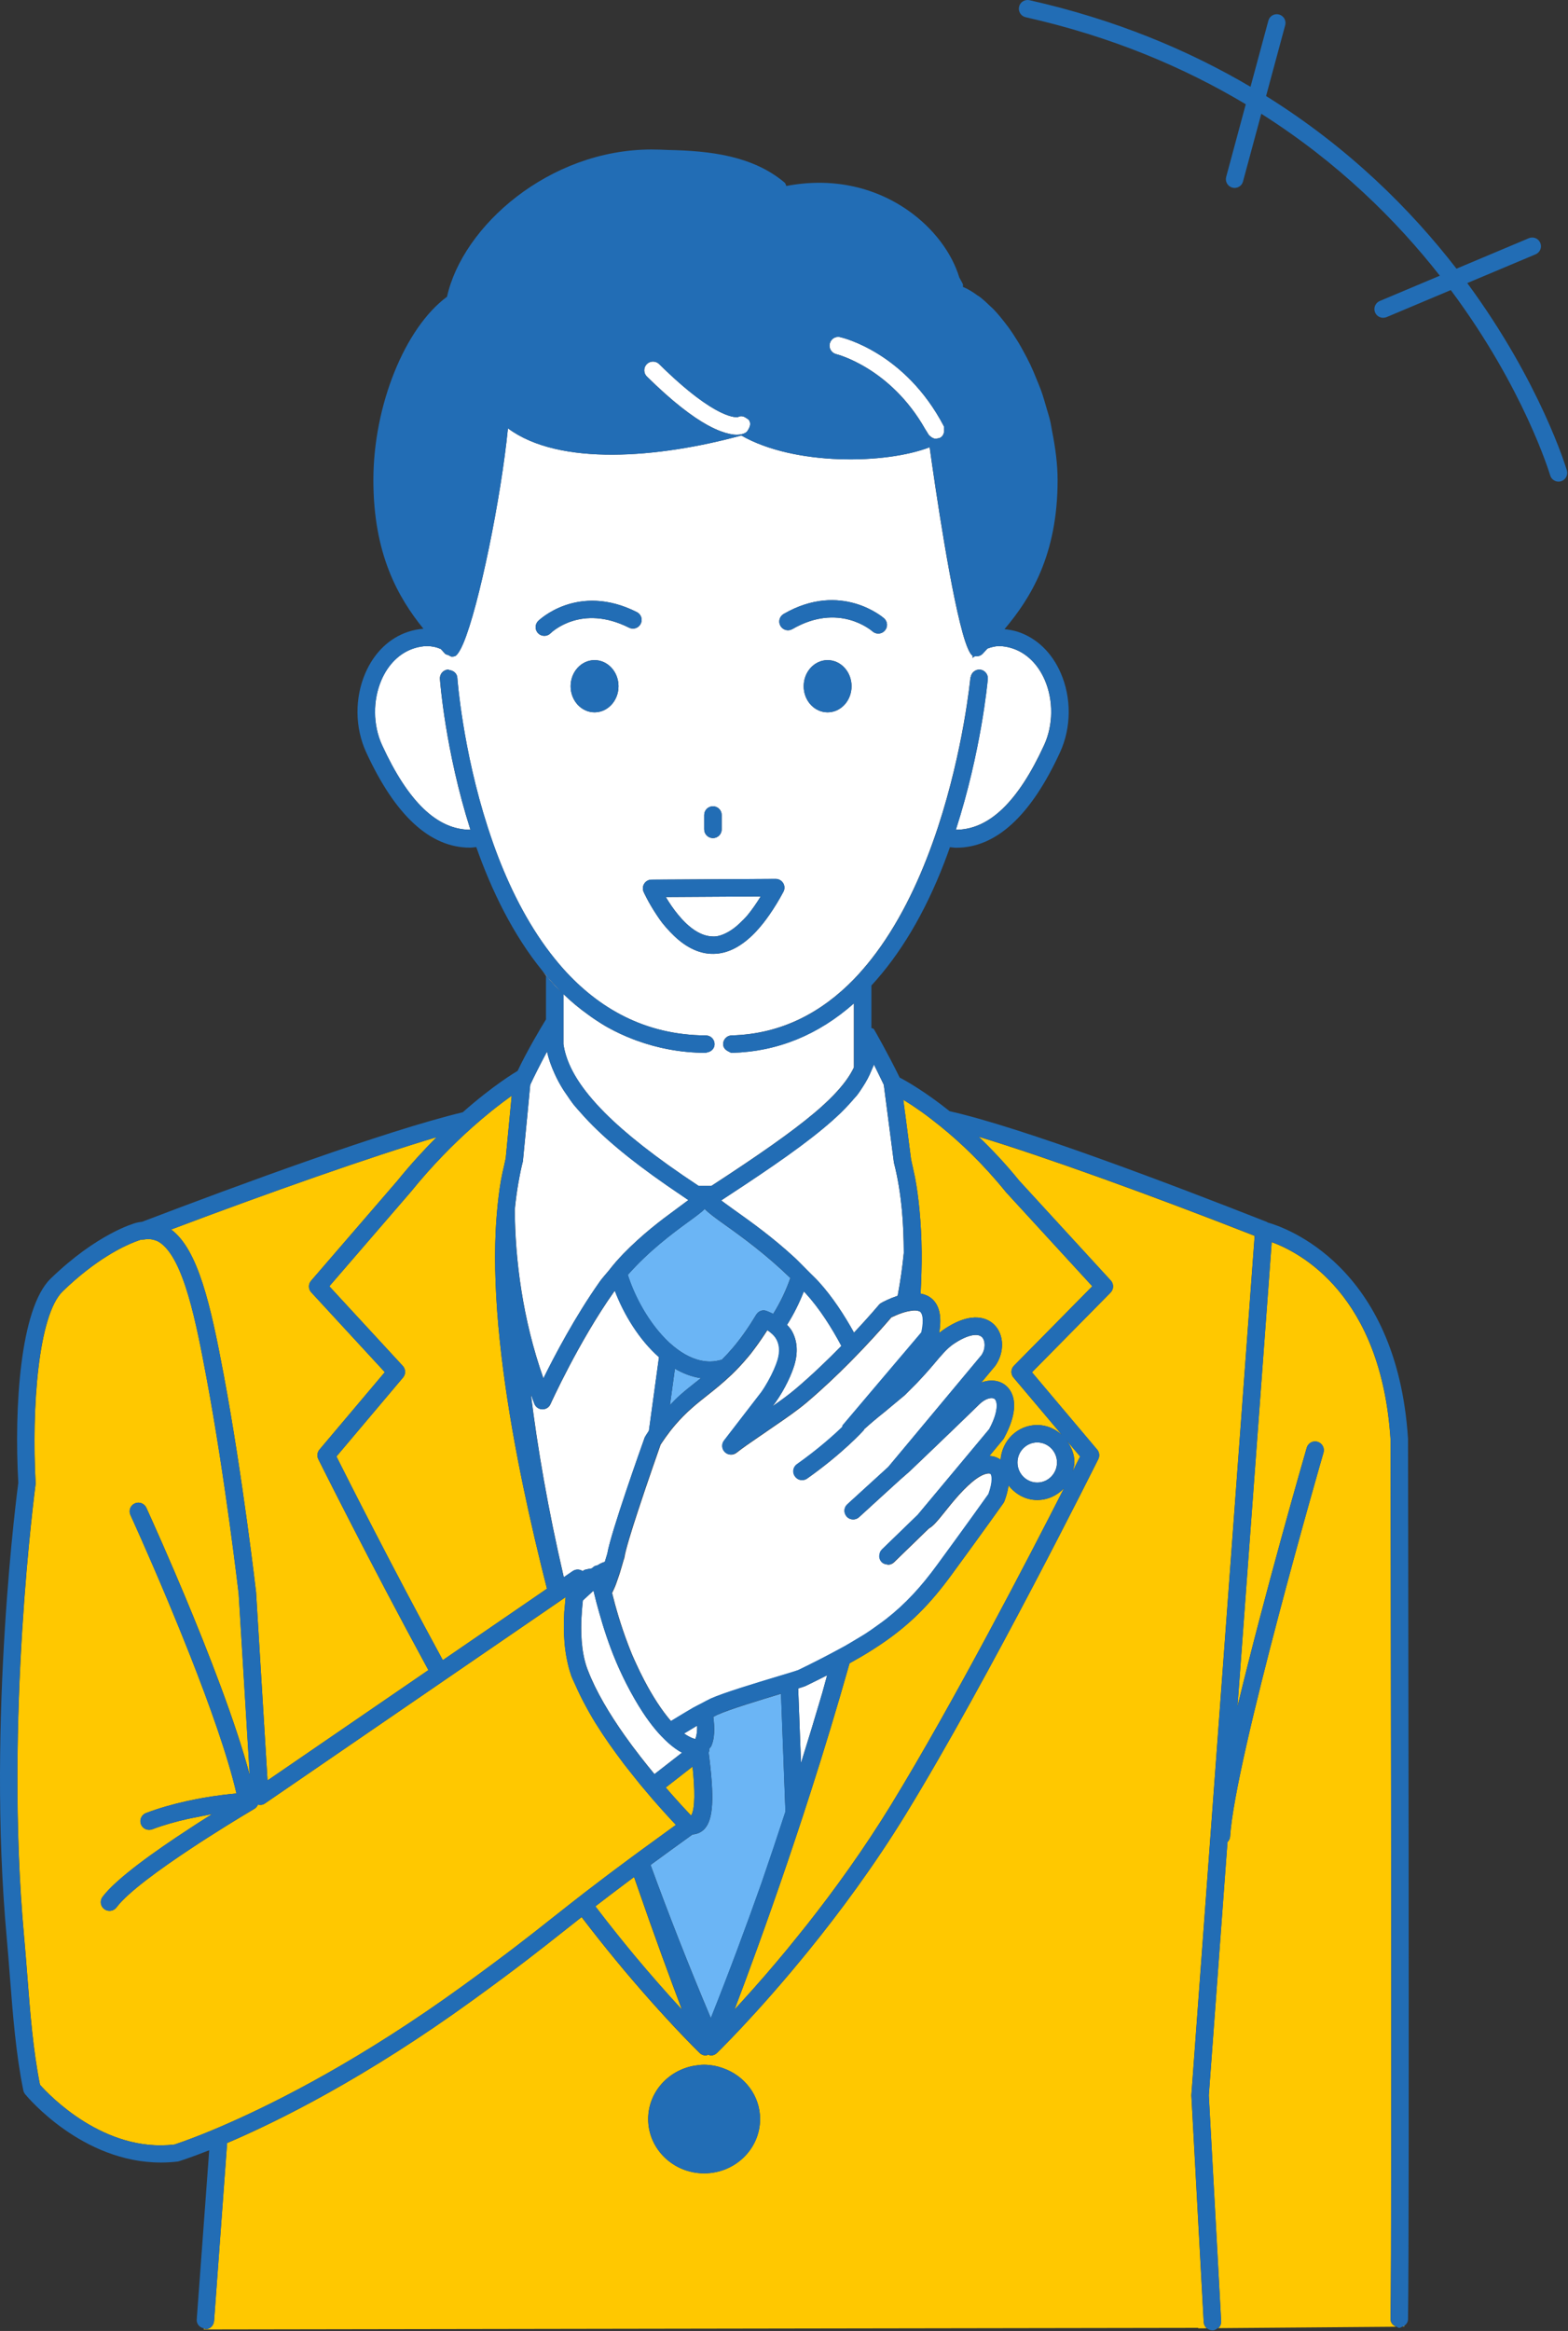
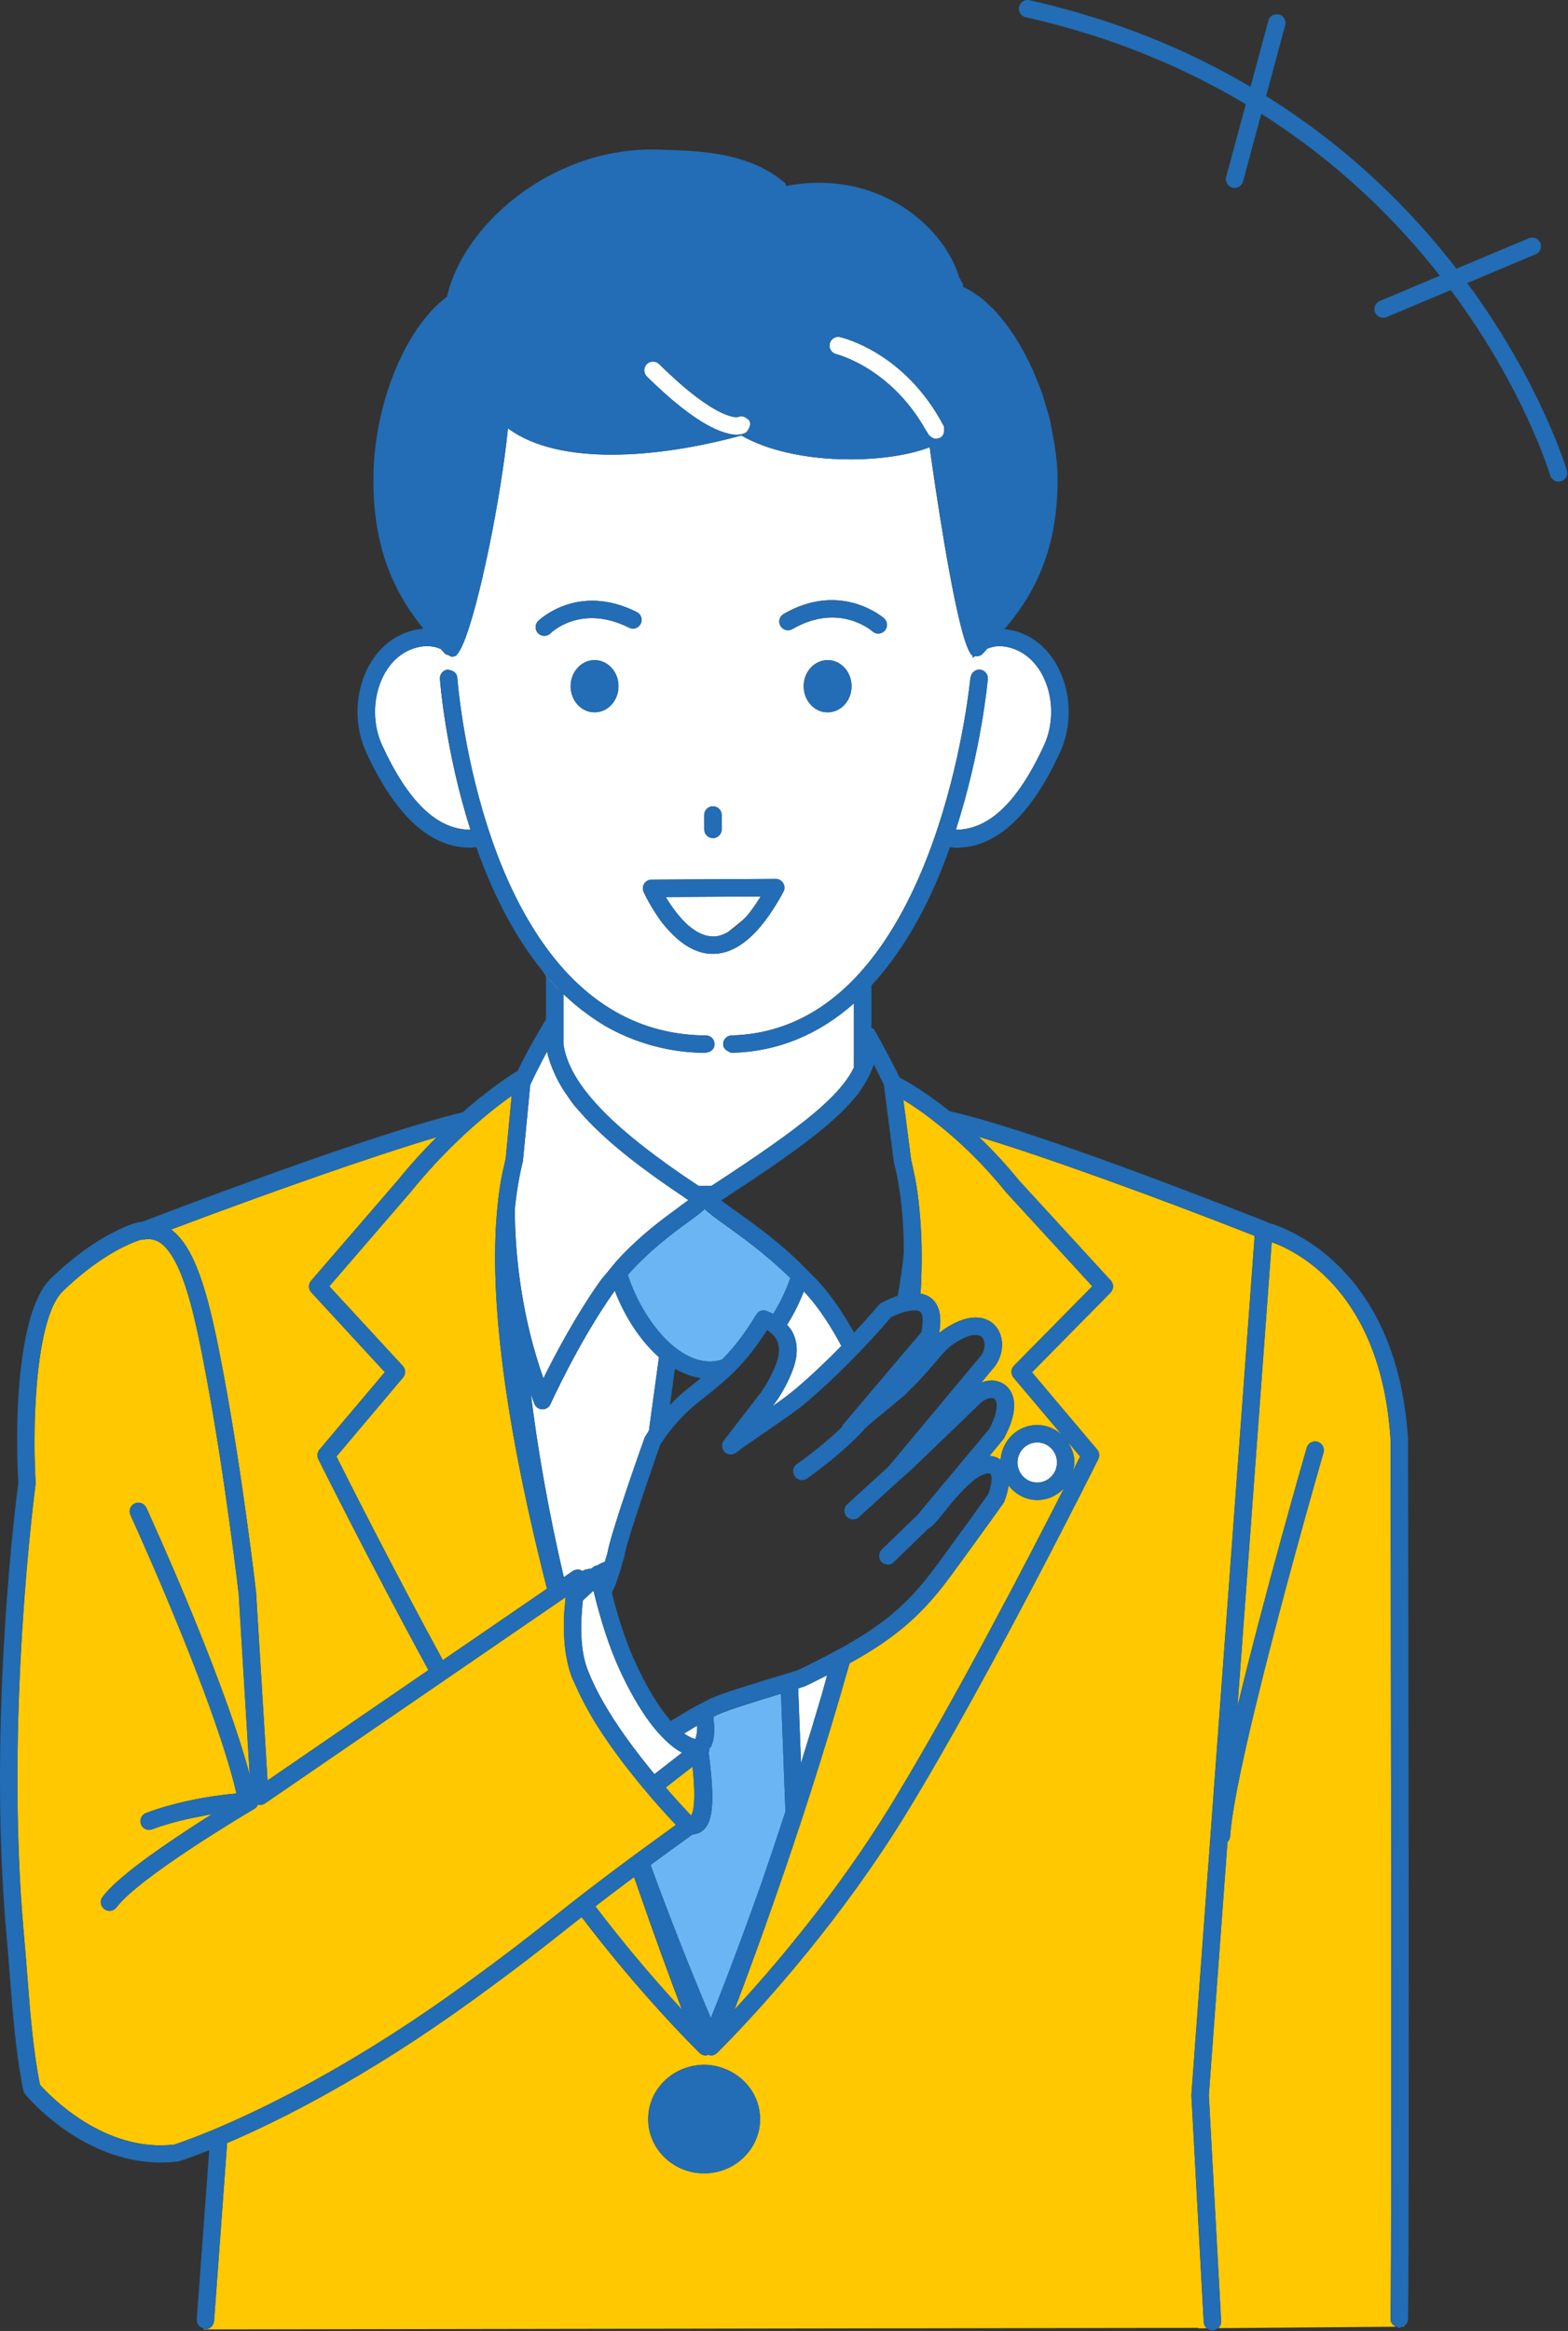
<svg xmlns="http://www.w3.org/2000/svg" fill="none" height="100%" overflow="visible" preserveAspectRatio="none" style="display: block;" viewBox="0 0 107 159" width="100%">
  <rect x="0" y="0" width="107" height="159" fill="#333333" stroke="none" />
  <g id="Vector">
    <path d="M48.988 116.952C48.889 116.996 48.778 117.065 48.677 117.115C48.78 117.903 48.765 118.583 48.545 119.089C48.511 119.167 48.444 119.215 48.404 119.287C48.404 119.379 48.396 119.461 48.358 119.545C48.765 122.685 48.667 124.087 48.093 124.736C47.875 124.982 47.585 125.106 47.255 125.135C46.166 125.921 45.227 126.601 44.395 127.212C45.601 130.513 46.957 133.985 48.509 137.662C49.799 134.43 50.931 131.374 51.976 128.422C52.497 126.914 53.043 125.287 53.6 123.579L53.297 115.534C51.848 115.971 49.79 116.595 48.99 116.956L48.988 116.952Z" fill="#6BB5F5" />
-     <path d="M45.716 95.845C45.945 95.609 46.165 95.374 46.441 95.133C46.779 94.837 47.127 94.561 47.488 94.276C47.6 94.188 47.713 94.097 47.827 94.007C47.205 93.915 46.615 93.688 46.056 93.362L45.716 95.845Z" fill="#6BB5F5" />
    <path d="M45.699 91.607C45.873 91.766 46.054 91.913 46.239 92.05C46.929 92.558 47.679 92.871 48.452 92.873C48.733 92.873 49 92.821 49.261 92.747C49.739 92.272 50.231 91.708 50.737 91.002C50.888 90.79 51.041 90.567 51.197 90.328C51.3 90.168 51.403 90.004 51.508 89.832C51.539 89.78 51.571 89.736 51.602 89.681C51.741 89.448 52.016 89.326 52.278 89.412C52.297 89.419 52.507 89.496 52.763 89.624C53.259 88.824 53.66 87.974 53.931 87.176C52.285 85.58 50.659 84.395 49.515 83.581C48.809 83.079 48.364 82.751 48.091 82.468C47.847 82.707 47.471 82.982 46.94 83.368C45.884 84.137 44.263 85.347 42.841 86.962C43.273 88.337 44.107 89.9 45.168 91.073C45.338 91.262 45.514 91.441 45.695 91.609L45.699 91.607Z" fill="#6BB5F5" />
    <path d="M52.917 95.666L52.722 95.92C53.295 95.521 53.839 95.124 54.282 94.748C55.425 93.78 56.508 92.737 57.415 91.806C56.758 90.576 55.935 89.265 54.979 88.219C54.937 88.173 54.895 88.138 54.853 88.094C54.557 88.852 54.177 89.629 53.709 90.368C53.828 90.504 53.955 90.632 54.049 90.807C54.412 91.468 54.467 92.245 54.209 93.112C54.03 93.715 53.593 94.704 52.917 95.666Z" fill="white" />
    <path d="M54.469 115.173L54.66 120.257C55.143 118.714 55.628 117.124 56.105 115.501C56.222 115.085 56.33 114.684 56.443 114.274C55.979 114.509 55.511 114.745 54.988 114.997C54.916 115.03 54.769 115.081 54.469 115.173Z" fill="white" />
    <path d="M39.764 107.172C39.801 107.153 39.833 107.107 39.873 107.092C40.037 107.036 40.213 107.017 40.385 106.983L40.461 106.914C40.551 106.83 40.663 106.788 40.778 106.771C40.935 106.668 41.095 106.582 41.274 106.54C41.288 106.485 41.311 106.412 41.326 106.366C41.372 106.204 41.412 106.07 41.444 105.979C41.685 104.537 43.76 98.713 43.999 98.043C44.023 97.997 44.132 97.821 44.283 97.592L44.97 92.577C43.628 91.397 42.58 89.679 41.958 88.047C41.939 88.075 41.914 88.096 41.895 88.125C39.489 91.529 37.584 95.744 37.565 95.784C37.471 95.998 37.256 96.134 37.023 96.134H37.011C36.771 96.13 36.559 95.983 36.471 95.761C36.383 95.538 36.313 95.32 36.229 95.099C36.681 98.745 37.384 102.888 38.476 107.588L39.09 107.168C39.291 107.029 39.558 107.029 39.762 107.168C39.766 107.168 39.766 107.174 39.77 107.176L39.764 107.172Z" fill="white" />
-     <path d="M59.635 72.612C59.593 72.751 59.517 72.887 59.463 73.024C59.314 73.4 59.114 73.773 58.869 74.147C58.743 74.338 58.623 74.53 58.472 74.721C58.413 74.794 58.335 74.872 58.272 74.945C58.169 75.069 58.06 75.191 57.945 75.317C57.764 75.512 57.575 75.712 57.369 75.911C55.887 77.344 53.696 78.921 50.735 80.882C50.561 80.998 50.38 81.115 50.202 81.233C50.076 81.317 49.954 81.397 49.826 81.481C49.679 81.577 49.547 81.665 49.395 81.764C49.333 81.806 49.278 81.842 49.215 81.884C49.288 81.941 49.385 82.012 49.473 82.077C49.629 82.192 49.79 82.31 49.967 82.436C50.049 82.495 50.128 82.552 50.208 82.608C51.273 83.366 52.743 84.412 54.278 85.834C54.446 85.989 54.616 86.176 54.786 86.34C54.948 86.498 55.11 86.663 55.271 86.829C55.467 87.029 55.662 87.203 55.855 87.417C56.802 88.455 57.611 89.704 58.276 90.903C59.305 89.805 59.963 89.024 59.975 89.009C60.022 88.954 60.076 88.906 60.139 88.873C60.29 88.789 60.706 88.572 61.212 88.404C61.227 88.4 61.239 88.396 61.254 88.392C61.445 87.375 61.584 86.392 61.674 85.462C61.668 84.45 61.632 83.471 61.546 82.552C61.435 81.386 61.258 80.296 61 79.309L60.309 73.996C60.089 73.536 59.858 73.058 59.635 72.612Z" fill="white" />
    <path d="M40.918 87.434C41.109 87.163 41.327 86.936 41.531 86.684C41.693 86.485 41.85 86.277 42.018 86.088C42.193 85.893 42.361 85.704 42.539 85.521C43.805 84.219 45.114 83.226 46.065 82.535C46.12 82.495 46.193 82.438 46.245 82.4C46.397 82.289 46.537 82.182 46.687 82.073C46.783 82.001 46.892 81.924 46.974 81.861C46.949 81.844 46.93 81.829 46.905 81.814C46.731 81.699 46.584 81.592 46.413 81.478C46.325 81.42 46.245 81.363 46.159 81.306C45.947 81.163 45.739 81.021 45.536 80.88C42.915 79.064 40.977 77.44 39.637 75.911C39.462 75.714 39.276 75.512 39.122 75.317C38.965 75.115 38.839 74.92 38.702 74.721C38.616 74.597 38.528 74.473 38.448 74.349C38.213 73.979 38.018 73.612 37.852 73.246C37.623 72.738 37.434 72.232 37.331 71.726C37.306 71.772 37.281 71.821 37.255 71.869C36.852 72.627 36.434 73.45 36.184 73.996L36.002 75.911L35.682 79.215C35.565 79.668 35.468 80.149 35.382 80.641C35.277 81.239 35.191 81.863 35.13 82.514C35.141 84.194 35.267 86.063 35.586 88.06C35.888 89.96 36.359 91.964 37.083 94.018C37.843 92.476 39.25 89.799 40.922 87.432L40.918 87.434Z" fill="white" />
    <path d="M70.78 98.392C70.036 98.392 69.431 99.005 69.431 99.759C69.431 100.513 70.036 101.128 70.78 101.128C71.523 101.128 72.128 100.513 72.128 99.759C72.128 99.005 71.523 98.392 70.78 98.392Z" fill="white" />
    <path d="M71.292 46.379C70.828 45.31 70.051 44.548 69.104 44.233C68.782 44.126 68.474 44.073 68.18 44.073C67.9 44.073 67.636 44.147 67.377 44.241C67.365 44.256 67.35 44.271 67.338 44.285L67.058 44.59C66.922 44.737 66.718 44.787 66.523 44.764C66.475 44.806 66.422 44.821 66.376 44.865C66.372 44.869 66.365 44.878 66.361 44.882C66.365 44.831 66.372 44.783 66.374 44.733C66.285 44.687 66.191 44.544 66.092 44.336C66.021 44.182 65.945 43.993 65.87 43.767C64.946 40.986 63.799 33.107 63.438 30.507C60.443 31.664 54.215 31.784 50.584 29.705C44.939 31.249 38.145 31.814 34.66 29.216C34.193 33.937 32.681 41.371 31.612 43.886C31.52 44.107 31.43 44.285 31.344 44.424C31.239 44.596 31.138 44.724 31.047 44.756C30.982 44.779 30.913 44.791 30.842 44.791C30.842 44.791 30.84 44.791 30.837 44.791C30.749 44.791 30.68 44.724 30.598 44.689C30.52 44.655 30.428 44.653 30.369 44.59C30.277 44.489 30.176 44.376 30.081 44.271C29.781 44.138 29.468 44.073 29.143 44.073C28.847 44.073 28.54 44.126 28.219 44.233C27.27 44.548 26.491 45.312 26.029 46.381C25.43 47.761 25.445 49.464 26.068 50.821C27.858 54.714 29.844 56.602 32.1 56.598C30.38 51.201 30.025 46.417 30.018 46.306C29.997 45.978 30.245 45.694 30.573 45.671C30.611 45.671 30.638 45.701 30.674 45.707C30.949 45.743 31.186 45.936 31.205 46.228C31.211 46.335 31.568 51.125 33.282 56.434C33.343 56.623 33.406 56.812 33.471 57.003C33.536 57.192 33.599 57.379 33.666 57.57C34.533 60.004 35.701 62.478 37.253 64.613C37.446 64.878 37.644 65.136 37.847 65.388C38.043 65.63 38.238 65.865 38.444 66.094C40.834 68.757 43.99 70.605 48.167 70.628C48.496 70.628 48.761 70.897 48.759 71.226C48.759 71.527 48.522 71.751 48.23 71.789C48.205 71.793 48.19 71.816 48.163 71.816H48.16C46.432 71.806 44.874 71.499 43.456 70.983C43.364 70.951 43.274 70.915 43.183 70.88C42.583 70.647 42.005 70.382 41.457 70.073C41.165 69.914 40.888 69.731 40.611 69.548C40.445 69.437 40.283 69.322 40.122 69.204C39.542 68.79 38.994 68.337 38.479 67.839C38.469 67.829 38.456 67.818 38.446 67.805V71.222C38.593 72.222 39.074 73.356 40.189 74.716C40.346 74.91 40.521 75.109 40.705 75.313C40.882 75.506 41.069 75.704 41.27 75.907C42.671 77.31 44.718 78.944 47.663 80.886H48.553C51.693 78.841 53.984 77.253 55.58 75.907C55.821 75.704 56.046 75.506 56.254 75.313C56.474 75.109 56.678 74.912 56.867 74.716C57.518 74.042 57.984 73.417 58.27 72.808V68.44C55.849 70.584 53.058 71.734 49.954 71.814H49.939C49.849 71.814 49.784 71.755 49.706 71.72C49.509 71.627 49.351 71.468 49.345 71.237C49.336 70.907 49.595 70.634 49.924 70.626C53.37 70.535 56.105 69.021 58.272 66.791C58.478 66.581 58.673 66.359 58.868 66.136C59.072 65.903 59.272 65.663 59.463 65.418C61.275 63.112 62.623 60.308 63.614 57.557C63.681 57.368 63.749 57.181 63.814 56.992C63.879 56.803 63.942 56.614 64.005 56.425C65.75 51.115 66.21 46.32 66.22 46.213C66.22 46.199 66.239 46.19 66.241 46.175C66.292 45.871 66.563 45.659 66.865 45.673C67.193 45.703 67.434 45.991 67.405 46.32C67.384 46.543 66.951 51.249 65.225 56.598C67.48 56.598 69.465 54.71 71.25 50.821C71.874 49.464 71.892 47.761 71.292 46.379ZM48.055 55.592C48.055 55.264 48.322 54.998 48.652 54.998C48.981 54.998 49.248 55.264 49.248 55.592V56.575C49.248 56.902 48.981 57.169 48.652 57.169C48.322 57.169 48.055 56.902 48.055 56.575V55.592ZM37.144 43.374C36.99 43.374 36.839 43.317 36.724 43.202C36.493 42.971 36.491 42.597 36.72 42.364C36.747 42.337 39.412 39.714 43.459 41.753C43.752 41.9 43.87 42.257 43.721 42.553C43.574 42.847 43.217 42.965 42.923 42.815C39.668 41.182 37.648 43.12 37.564 43.204C37.446 43.319 37.295 43.376 37.144 43.376V43.374ZM38.939 46.81C38.939 45.827 39.67 45.029 40.573 45.029C41.476 45.029 42.207 45.827 42.207 46.81C42.207 47.792 41.476 48.59 40.573 48.59C39.67 48.59 38.939 47.792 38.939 46.81ZM48.654 65.063C48.614 65.063 48.576 65.063 48.536 65.063C47.419 65.021 46.48 64.359 45.737 63.574C45.552 63.381 45.374 63.181 45.214 62.98C45.054 62.778 44.922 62.578 44.792 62.383C44.261 61.587 43.948 60.903 43.918 60.836C43.839 60.651 43.855 60.441 43.965 60.273C44.074 60.105 44.261 60.002 44.46 60.002L52.932 59.953C53.139 59.953 53.335 60.063 53.444 60.241C53.551 60.42 53.559 60.642 53.461 60.827C53.152 61.411 52.835 61.921 52.516 62.383C52.369 62.595 52.224 62.793 52.075 62.98C51.905 63.194 51.735 63.393 51.562 63.574C50.628 64.557 49.656 65.065 48.652 65.065L48.654 65.063ZM54.843 46.81C54.843 45.827 55.573 45.029 56.476 45.029C57.379 45.029 58.11 45.827 58.11 46.81C58.11 47.792 57.379 48.59 56.476 48.59C55.573 48.59 54.843 47.792 54.843 46.81ZM60.374 43.021C60.256 43.151 60.095 43.219 59.933 43.219C59.792 43.219 59.65 43.17 59.538 43.069C59.442 42.986 57.226 41.087 54.072 42.912C53.784 43.08 53.421 42.979 53.257 42.694C53.093 42.41 53.19 42.045 53.475 41.881C57.4 39.609 60.303 42.152 60.332 42.181C60.578 42.4 60.597 42.778 60.376 43.021H60.374Z" fill="white" />
    <path d="M37.852 67.222C38.039 67.423 38.243 67.608 38.438 67.799C38.236 67.604 38.045 67.396 37.852 67.19C37.648 66.972 37.451 66.749 37.258 66.52C37.184 66.434 37.113 66.348 37.041 66.26C37.115 66.352 37.182 66.455 37.258 66.545C37.451 66.778 37.651 67.003 37.852 67.222Z" fill="white" />
-     <path d="M46.265 62.383C46.437 62.593 46.62 62.795 46.813 62.98C47.061 63.213 47.323 63.419 47.6 63.574C47.913 63.748 48.243 63.859 48.583 63.874C48.942 63.912 49.312 63.78 49.684 63.574C49.946 63.429 50.209 63.234 50.475 62.98C50.666 62.797 50.855 62.62 51.047 62.383C51.334 62.028 51.622 61.617 51.91 61.148L45.437 61.188C45.658 61.566 45.939 61.988 46.265 62.383Z" fill="white" />
+     <path d="M46.265 62.383C46.437 62.593 46.62 62.795 46.813 62.98C47.061 63.213 47.323 63.419 47.6 63.574C47.913 63.748 48.243 63.859 48.583 63.874C48.942 63.912 49.312 63.78 49.684 63.574C50.666 62.797 50.855 62.62 51.047 62.383C51.334 62.028 51.622 61.617 51.91 61.148L45.437 61.188C45.658 61.566 45.939 61.988 46.265 62.383Z" fill="white" />
    <path d="M48.276 28.995C48.276 28.995 48.295 29.006 48.305 29.01C48.629 29.186 48.914 29.317 49.171 29.413C49.626 29.583 49.992 29.655 50.261 29.655C50.569 29.655 50.767 29.581 50.876 29.518C50.981 29.459 51.038 29.35 51.094 29.247C51.191 29.071 51.235 28.873 51.132 28.691C51.082 28.602 50.998 28.567 50.924 28.514C50.924 28.514 50.92 28.51 50.918 28.51C50.75 28.395 50.552 28.338 50.355 28.453C50.334 28.447 48.969 28.77 44.979 24.833C44.744 24.604 44.366 24.606 44.137 24.839C43.906 25.072 43.908 25.45 44.141 25.681C45.924 27.439 47.266 28.437 48.276 28.995Z" fill="white" />
    <path d="M57.068 24.157C57.106 24.165 60.76 25.081 63.133 29.27C63.137 29.277 63.142 29.281 63.144 29.287C63.209 29.403 63.282 29.493 63.345 29.613C63.383 29.684 63.444 29.728 63.501 29.776C63.608 29.867 63.732 29.93 63.872 29.93C63.906 29.93 63.938 29.911 63.971 29.907C64.032 29.896 64.093 29.894 64.15 29.863C64.381 29.743 64.454 29.493 64.418 29.249C64.418 29.239 64.418 29.23 64.416 29.22C64.406 29.165 64.429 29.111 64.402 29.06C61.772 24.041 57.511 23.035 57.331 22.996C57.005 22.916 56.693 23.126 56.621 23.445C56.548 23.764 56.749 24.083 57.068 24.157Z" fill="white" />
    <path d="M46.945 118.088C46.857 118.142 46.768 118.193 46.68 118.247C46.787 118.325 46.892 118.38 46.999 118.441C47.151 118.525 47.298 118.583 47.443 118.623C47.443 118.619 47.449 118.617 47.451 118.613C47.497 118.508 47.533 118.354 47.556 118.165C47.571 118.037 47.577 117.888 47.571 117.712C47.545 117.727 47.52 117.741 47.495 117.756C47.312 117.865 47.13 117.974 46.945 118.088Z" fill="white" />
-     <path d="M60.171 105.708L62.63 103.327L67.508 97.483C68.147 96.294 68.084 95.584 67.869 95.422C67.689 95.292 67.246 95.387 66.845 95.779C65.169 97.419 62.092 100.351 62.092 100.351L61.95 100.477L61.446 100.918L61.326 101.027L60.616 101.672L60.603 101.685L60.183 102.067L59.413 102.77L59.131 103.029L58.623 103.491C58.51 103.596 58.365 103.646 58.222 103.646C58.06 103.646 57.901 103.581 57.783 103.453C57.563 103.209 57.579 102.833 57.823 102.613L59.841 100.773L60.211 100.437L60.599 100.082L60.614 100.07L60.837 99.803L60.977 99.635L61.433 99.089L61.563 98.934L66.975 92.445C67.275 92.014 67.248 91.445 67.015 91.212C66.7 90.897 65.923 91.09 65.03 91.707C64.617 91.995 64.226 92.457 63.732 93.047C63.405 93.436 62.993 93.898 62.533 94.379C62.416 94.501 62.29 94.624 62.162 94.75C62.078 94.832 62.008 94.91 61.92 94.992C61.853 95.055 61.807 95.114 61.735 95.177C61.712 95.198 61.685 95.217 61.66 95.24C61.584 95.307 61.504 95.366 61.429 95.431C61.368 95.483 61.307 95.532 61.246 95.584C61.151 95.664 61.055 95.744 60.958 95.823C60.881 95.886 60.805 95.954 60.725 96.017C60.603 96.115 60.486 96.218 60.364 96.317C60.345 96.332 60.324 96.351 60.305 96.365C59.858 96.72 59.406 97.098 58.965 97.499C58.953 97.516 58.959 97.541 58.944 97.558C58.888 97.621 57.512 99.139 55.083 100.855C54.977 100.929 54.858 100.964 54.738 100.964C54.551 100.964 54.368 100.878 54.253 100.712C54.064 100.446 54.127 100.072 54.396 99.883C55.824 98.875 56.878 97.93 57.481 97.348C57.502 97.306 57.491 97.258 57.523 97.22L59.488 94.9L61.38 92.667L61.882 92.077L62.088 91.834L62.151 91.758L62.756 91.046L62.89 90.888C63.088 89.944 62.934 89.626 62.836 89.517C62.823 89.502 62.806 89.477 62.796 89.471C62.785 89.465 62.764 89.467 62.754 89.46C62.651 89.402 62.504 89.385 62.33 89.395C62.315 89.395 62.298 89.4 62.283 89.402C62.283 89.402 62.277 89.402 62.273 89.402C62.229 89.406 62.183 89.412 62.134 89.421C61.998 89.442 61.861 89.471 61.712 89.515C61.689 89.521 61.668 89.53 61.645 89.536C61.605 89.549 61.565 89.559 61.523 89.574C61.376 89.624 61.242 89.679 61.103 89.74C61.057 89.761 61.009 89.782 60.965 89.803C60.918 89.824 60.866 89.843 60.824 89.866C60.597 90.135 59.881 90.966 58.867 92.033C58.73 92.176 58.577 92.333 58.43 92.484C58.285 92.636 58.144 92.781 57.989 92.936C57.124 93.808 56.122 94.761 55.059 95.662C54.436 96.189 53.644 96.739 52.848 97.281C52.674 97.401 52.504 97.52 52.329 97.638C52.319 97.644 52.31 97.65 52.3 97.659C52.113 97.785 51.937 97.907 51.754 98.033C51.214 98.4 50.694 98.761 50.257 99.102C50.017 99.286 49.683 99.265 49.469 99.055C49.255 98.845 49.236 98.505 49.419 98.27L51.922 95.023L51.966 94.967C52.134 94.727 52.281 94.488 52.413 94.251C52.741 93.671 52.97 93.127 53.073 92.778C53.255 92.165 53.18 91.716 53.006 91.384C52.901 91.185 52.76 91.04 52.613 90.92C52.529 90.853 52.447 90.784 52.365 90.737C52.239 90.939 52.115 91.117 51.991 91.302C51.823 91.552 51.655 91.785 51.489 92.006C51.401 92.121 51.313 92.243 51.227 92.352C51.143 92.457 51.063 92.55 50.981 92.646C50.624 93.07 50.273 93.44 49.931 93.768C49.341 94.332 48.772 94.788 48.236 95.212C47.892 95.485 47.558 95.748 47.237 96.031C46.357 96.804 45.769 97.554 45.427 98.037C45.221 98.327 45.082 98.543 45.08 98.547C44.948 98.923 44.757 99.469 44.547 100.078C44.232 100.987 43.871 102.048 43.539 103.062C43.075 104.473 42.682 105.754 42.617 106.216C42.608 106.277 42.59 106.338 42.564 106.391C42.548 106.433 42.518 106.546 42.478 106.689C42.478 106.693 42.478 106.693 42.476 106.699C42.445 106.807 42.403 106.949 42.363 107.082C42.344 107.143 42.329 107.195 42.31 107.26C42.275 107.378 42.23 107.502 42.186 107.63C42.167 107.684 42.147 107.741 42.128 107.798C42.081 107.93 42.041 108.054 41.987 108.19C41.924 108.348 41.844 108.503 41.771 108.661C41.999 109.585 42.356 110.849 42.858 112.162C42.951 112.401 43.041 112.64 43.142 112.88C43.224 113.075 43.316 113.268 43.404 113.464C43.579 113.848 43.761 114.224 43.955 114.593C44.52 115.675 45.152 116.664 45.796 117.405C45.836 117.382 45.874 117.357 45.914 117.334C46.191 117.162 46.472 116.996 46.754 116.826C46.937 116.716 47.117 116.607 47.3 116.502C47.325 116.488 47.348 116.479 47.373 116.464C47.537 116.372 47.695 116.296 47.856 116.212L47.911 116.185C48.085 116.095 48.26 115.992 48.43 115.914C48.455 115.902 48.482 115.885 48.507 115.874C49.41 115.469 51.565 114.82 53.138 114.346C53.18 114.333 53.216 114.322 53.258 114.31C53.478 114.245 53.673 114.184 53.848 114.131C54.125 114.047 54.329 113.984 54.434 113.944C54.453 113.938 54.484 113.928 54.497 113.921C55.393 113.491 56.162 113.096 56.884 112.712C56.897 112.705 56.91 112.699 56.922 112.691C57.126 112.582 57.334 112.472 57.527 112.365C57.571 112.34 57.621 112.315 57.666 112.29C57.897 112.159 58.109 112.029 58.325 111.901C58.367 111.878 58.405 111.853 58.447 111.828C58.663 111.697 58.89 111.567 59.091 111.437C59.35 111.269 59.583 111.101 59.82 110.933C60.045 110.773 60.272 110.612 60.482 110.448C61.815 109.404 62.859 108.266 63.986 106.727C66.074 103.877 67.231 102.25 67.466 101.918C67.781 101.044 67.693 100.612 67.596 100.538C67.527 100.483 67.187 100.479 66.656 100.851C65.826 101.435 65.007 102.462 64.411 103.209C63.953 103.783 63.667 104.114 63.39 104.261L61.164 106.42L61.011 106.569C60.895 106.683 60.746 106.737 60.597 106.737C60.582 106.737 60.572 106.723 60.559 106.72C60.419 106.71 60.276 106.666 60.171 106.557C60.064 106.445 60.017 106.303 60.013 106.16C60.013 106.132 60.022 106.114 60.024 106.086C60.038 105.952 60.078 105.817 60.183 105.717L60.171 105.708Z" fill="white" />
    <path d="M45.171 118.466C45.032 118.321 44.898 118.172 44.763 118.014C44.442 117.632 44.142 117.223 43.864 116.798C43.665 116.494 43.48 116.192 43.306 115.889C43.102 115.534 42.913 115.19 42.749 114.862C42.434 114.241 42.187 113.693 42.038 113.336C41.536 112.145 41.162 110.971 40.883 109.971C40.817 109.736 40.752 109.509 40.698 109.297C40.624 109.012 40.555 108.734 40.5 108.506V108.501L40.4 108.594L39.87 109.083L39.812 109.138L39.776 109.169C39.765 109.253 39.759 109.348 39.748 109.438C39.744 109.48 39.74 109.522 39.736 109.566C39.715 109.791 39.698 110.022 39.685 110.27C39.673 110.511 39.662 110.755 39.662 111.013C39.662 111.632 39.702 112.279 39.822 112.897C39.887 113.233 39.975 113.56 40.091 113.869C40.099 113.894 40.112 113.919 40.122 113.942C40.672 115.381 41.601 116.92 42.617 118.361C42.743 118.537 42.869 118.714 42.997 118.886C43.06 118.972 43.121 119.058 43.184 119.142C43.247 119.226 43.31 119.306 43.373 119.388C43.497 119.554 43.623 119.72 43.747 119.879L43.751 119.883C44.06 120.28 44.364 120.654 44.663 121.015L46.263 119.77L46.542 119.552C46.223 119.386 45.918 119.155 45.62 118.894C45.469 118.762 45.322 118.615 45.175 118.462L45.171 118.466Z" fill="white" />
    <path d="M95.698 158.706H95.824C95.824 158.689 95.824 158.67 95.824 158.653C95.786 158.681 95.74 158.687 95.698 158.706Z" fill="#FFC800" />
    <path d="M94.889 158.189C94.998 151.9 94.889 98.73 94.889 98.194C94.259 88.297 88.707 85.431 86.779 84.729L84.442 116.425C86.29 108.722 89.001 99.337 89.169 98.757C89.259 98.442 89.589 98.251 89.908 98.352C90.223 98.444 90.406 98.774 90.313 99.091C90.252 99.299 84.272 119.992 83.94 125.276C83.931 125.427 83.86 125.557 83.761 125.656L82.487 142.935L83.329 158.343C83.337 158.509 83.278 158.66 83.175 158.773C83.169 158.779 83.159 158.777 83.152 158.784C83.138 158.798 83.114 158.796 83.098 158.809L95.28 158.712C95.057 158.622 94.885 158.443 94.889 158.189Z" fill="#FFC800" />
    <path d="M15.27 93.799C16.553 100.654 17.465 108.524 17.473 108.604L18.256 121.448L29.233 113.921C25.228 106.569 21.772 99.633 21.721 99.532C21.616 99.32 21.646 99.064 21.799 98.883L26.26 93.598L21.241 88.156C21.035 87.934 21.03 87.592 21.228 87.363L27.11 80.55C28.034 79.41 28.935 78.433 29.794 77.568C25.346 78.891 18.372 81.342 11.677 83.868C13.521 85.237 14.373 89.007 15.27 93.799Z" fill="#FFC800" />
    <path d="M82.14 158.406L81.297 142.922L85.594 84.601L85.615 84.301C78.649 81.567 71.264 78.895 66.782 77.541C67.671 78.394 68.605 79.374 69.55 80.542L75.798 87.35C76.012 87.583 76.005 87.944 75.783 88.171L70.419 93.61L74.867 98.883C75.021 99.064 75.05 99.32 74.945 99.532C74.871 99.679 67.528 114.413 61.828 123.724C59.644 127.288 57.263 130.492 55.142 133.103C54.949 133.34 54.762 133.567 54.573 133.794C54.38 134.027 54.191 134.256 54.004 134.478C53.128 135.518 52.318 136.44 51.616 137.212C50.931 137.966 50.36 138.573 49.913 139.037C49.306 139.667 48.932 140.031 48.918 140.045C48.804 140.157 48.655 140.211 48.504 140.211C48.5 140.211 48.495 140.207 48.491 140.207C48.437 140.207 48.386 140.176 48.334 140.159C48.328 140.159 48.321 140.163 48.315 140.165C48.262 140.18 48.214 140.211 48.162 140.211C48.013 140.211 47.863 140.157 47.748 140.045C47.737 140.035 47.538 139.84 47.219 139.516C46.826 139.117 46.227 138.496 45.476 137.679C44.81 136.956 44.035 136.089 43.176 135.087C42.989 134.869 42.8 134.646 42.607 134.417C42.42 134.197 42.229 133.964 42.038 133.731C41.286 132.821 40.499 131.83 39.688 130.77C39.249 131.114 38.833 131.442 38.428 131.763C36.849 133.012 35.358 134.193 32.273 136.429C24.936 141.746 18.978 144.699 15.496 146.182L14.608 158.311C14.583 158.641 14.301 158.931 13.969 158.861C13.944 158.861 13.932 158.836 13.909 158.83L13.904 158.897L81.766 158.788V158.821L82.347 158.817C82.335 158.807 82.326 158.798 82.316 158.786C82.219 158.687 82.148 158.557 82.142 158.408L82.14 158.406ZM47.389 140.906C47.605 140.869 47.824 140.841 48.048 140.841C48.283 140.841 48.51 140.869 48.735 140.908C48.943 140.946 49.14 141.005 49.333 141.072C50.806 141.587 51.866 142.941 51.866 144.544C51.866 146.587 50.154 148.248 48.048 148.248C45.942 148.248 44.23 146.587 44.23 144.544C44.23 142.721 45.597 141.211 47.387 140.904L47.389 140.906Z" fill="#FFC800" />
    <path d="M73.707 99.35L72.766 98.234C73.093 98.665 73.32 99.177 73.32 99.759C73.32 99.969 73.249 100.154 73.203 100.349C73.415 99.931 73.593 99.574 73.707 99.35Z" fill="#FFC800" />
    <path d="M52.223 134.73C52.687 134.193 53.174 133.619 53.685 133.002C53.767 132.903 53.855 132.79 53.939 132.689C54.126 132.462 54.317 132.225 54.508 131.986C54.697 131.75 54.882 131.524 55.075 131.28C56.938 128.918 58.949 126.141 60.814 123.096C65.073 116.141 70.254 106.141 72.606 101.521C72.144 102.008 71.499 102.319 70.781 102.319C69.974 102.319 69.288 101.916 68.822 101.324C68.779 101.634 68.7 101.983 68.542 102.399C68.523 102.445 68.5 102.491 68.471 102.531C68.471 102.531 67.295 104.196 64.932 107.422C63.467 109.423 62.104 110.809 60.14 112.141C59.93 112.283 59.71 112.426 59.485 112.569C59.25 112.718 59.006 112.867 58.752 113.014C58.504 113.159 58.24 113.31 57.973 113.457C57.118 116.483 56.221 119.43 55.335 122.185C55.211 122.571 55.083 122.964 54.955 123.357C54.901 123.523 54.846 123.693 54.794 123.857C54.615 124.403 54.437 124.938 54.26 125.467C54.08 126.009 53.901 126.536 53.725 127.057C52.286 131.288 50.988 134.804 50.125 137.076C50.279 136.91 50.461 136.706 50.629 136.524C51.114 135.99 51.641 135.402 52.223 134.73Z" fill="#FFC800" />
    <path d="M61.771 75.991L61.783 76.092L62.17 79.082C62.191 79.166 62.205 79.259 62.226 79.345C62.27 79.521 62.306 79.708 62.346 79.891C62.375 80.025 62.407 80.156 62.434 80.294C62.569 80.993 62.667 81.735 62.741 82.503C62.829 83.425 62.884 84.387 62.892 85.397C62.9 86.311 62.871 87.266 62.821 88.24C62.842 88.245 62.863 88.247 62.884 88.253C63.102 88.303 63.314 88.377 63.501 88.518C64.093 88.959 64.288 89.769 64.087 90.926C64.173 90.855 64.261 90.79 64.349 90.725C66.414 89.299 67.489 90 67.854 90.37C68.528 91.048 68.556 92.251 67.915 93.165L66.964 94.305C67.548 94.087 68.138 94.135 68.585 94.471C68.99 94.778 69.795 95.752 68.484 98.148L67.516 99.314C67.802 99.324 68.058 99.41 68.278 99.572C68.379 98.253 69.446 97.203 70.78 97.203C71.431 97.203 72.008 97.468 72.46 97.875L69.158 93.963C68.961 93.73 68.974 93.381 69.19 93.161L74.537 87.739L68.659 81.334C68.659 81.334 68.642 81.315 68.635 81.306C67.058 79.358 65.498 77.898 64.173 76.827C63.719 76.462 63.289 76.13 62.905 75.855C62.869 75.829 62.84 75.811 62.806 75.787C62.674 75.695 62.548 75.609 62.426 75.525C62.382 75.496 62.331 75.458 62.287 75.43C62.247 75.403 62.209 75.378 62.17 75.353C62.149 75.338 62.132 75.33 62.111 75.315C61.945 75.206 61.781 75.101 61.638 75.015L61.676 75.315L61.764 75.989L61.771 75.991Z" fill="#FFC800" />
    <path d="M28.014 81.321L22.473 87.741L27.487 93.175C27.691 93.396 27.697 93.734 27.504 93.963L22.958 99.35C23.705 100.84 26.752 106.876 30.217 113.243L36.135 109.186L37.204 108.451L37.324 108.369C37.194 107.854 37.063 107.34 36.937 106.823C36.343 104.398 35.801 101.97 35.341 99.587C34.8 96.773 34.371 94.024 34.102 91.418C33.827 88.753 33.718 86.239 33.825 83.963C33.844 83.553 33.873 83.156 33.907 82.762C33.974 81.98 34.06 81.224 34.186 80.513C34.249 80.156 34.327 79.817 34.407 79.479C34.443 79.324 34.47 79.16 34.51 79.009L34.842 75.529L34.862 75.319L34.917 74.742C34.837 74.798 34.741 74.87 34.655 74.933C34.443 75.086 34.212 75.26 33.957 75.458C33.953 75.462 33.947 75.466 33.943 75.468C33.817 75.565 33.695 75.659 33.56 75.769C33.153 76.094 32.704 76.476 32.225 76.9C30.969 78.018 29.514 79.471 28.027 81.308C28.023 81.313 28.019 81.315 28.014 81.321Z" fill="#FFC800" />
    <path d="M43.272 128.035C43.129 128.14 42.968 128.26 42.833 128.361C42.736 128.432 42.657 128.493 42.562 128.565C42.445 128.653 42.333 128.737 42.22 128.823C42.165 128.863 42.111 128.905 42.058 128.945C41.897 129.069 41.731 129.193 41.577 129.308C41.239 129.566 40.922 129.808 40.626 130.037C41.128 130.696 41.619 131.324 42.102 131.927C42.293 132.166 42.484 132.401 42.671 132.63C42.862 132.863 43.054 133.099 43.24 133.323C43.274 133.363 43.306 133.399 43.337 133.439C43.862 134.067 44.356 134.642 44.826 135.18C45.416 135.854 45.968 136.469 46.445 136.986C46.472 137.015 46.506 137.053 46.533 137.082C45.769 135.07 44.662 132.076 43.421 128.481C43.371 128.334 43.32 128.191 43.27 128.042L43.272 128.035Z" fill="#FFC800" />
    <path d="M47.258 120.505L45.429 121.931C46.187 122.806 46.817 123.485 47.163 123.844C47.447 123.382 47.422 122.067 47.26 120.505H47.258Z" fill="#FFC800" />
    <path d="M14.962 145.102C15.161 145.016 15.38 144.922 15.598 144.825C19.073 143.294 24.75 140.409 31.577 135.461C34.641 133.239 36.123 132.068 37.692 130.826C38.106 130.499 38.526 130.167 38.975 129.816C39.126 129.699 39.284 129.575 39.444 129.451C39.599 129.329 39.752 129.212 39.916 129.083C40.29 128.796 40.706 128.479 41.149 128.143C41.304 128.025 41.464 127.905 41.63 127.779C41.793 127.655 41.961 127.529 42.138 127.399C42.184 127.364 42.236 127.326 42.285 127.29C42.476 127.147 42.669 127.004 42.875 126.851C42.883 126.845 42.89 126.841 42.898 126.834C42.927 126.813 42.953 126.794 42.98 126.773C43.112 126.677 43.255 126.57 43.394 126.469C43.429 126.442 43.471 126.412 43.507 126.385C43.522 126.374 43.536 126.364 43.549 126.353C43.664 126.267 43.786 126.179 43.908 126.091C43.931 126.074 43.952 126.059 43.975 126.043C44.494 125.663 45.055 125.253 45.666 124.812C45.823 124.699 45.96 124.6 46.124 124.48C46.069 124.424 45.987 124.331 45.924 124.266C45.672 123.997 45.361 123.657 45.008 123.26C44.838 123.069 44.675 122.884 44.488 122.668C44.364 122.525 44.231 122.366 44.103 122.212C43.975 122.061 43.851 121.918 43.719 121.757C43.706 121.742 43.696 121.731 43.685 121.717C43.501 121.492 43.31 121.246 43.118 121.007C42.929 120.767 42.743 120.539 42.549 120.287C42.531 120.261 42.512 120.234 42.493 120.209C42.205 119.831 41.922 119.44 41.64 119.041C41.634 119.033 41.627 119.024 41.619 119.014C41.613 119.006 41.606 118.995 41.6 118.987C41.264 118.508 40.941 118.019 40.632 117.523C40.565 117.416 40.502 117.311 40.439 117.204C40.286 116.948 40.149 116.693 40.006 116.437C39.74 115.954 39.504 115.473 39.292 114.995C39.189 114.759 39.066 114.522 38.979 114.291C38.971 114.27 38.969 114.245 38.961 114.224C38.837 113.882 38.753 113.52 38.681 113.157C38.538 112.439 38.484 111.716 38.482 111.015C38.482 110.797 38.482 110.578 38.49 110.368C38.49 110.364 38.49 110.36 38.49 110.356V110.341C38.496 110.209 38.501 110.081 38.509 109.952C38.515 109.854 38.526 109.772 38.534 109.677C38.541 109.616 38.545 109.56 38.551 109.501C38.57 109.316 38.58 109.108 38.601 108.942L38.305 109.146L38.194 109.224L37.713 109.553L37.648 109.598L37.444 109.738L37.35 109.803L36.877 110.127L36.373 110.473L30.304 114.633L29.813 114.971L18.068 123.025C17.931 123.122 17.765 123.132 17.606 123.096C17.557 123.214 17.473 123.317 17.356 123.386C17.322 123.407 15.89 124.249 14.139 125.371C13.964 125.482 13.784 125.6 13.603 125.717C13.408 125.843 13.214 125.971 13.015 126.104C10.934 127.481 8.727 129.073 7.952 130.106C7.834 130.262 7.656 130.343 7.475 130.343C7.349 130.343 7.225 130.304 7.118 130.224C6.856 130.026 6.801 129.655 6.999 129.392C7.935 128.143 10.583 126.265 12.889 124.762C13.086 124.634 13.286 124.499 13.477 124.377C13.664 124.258 13.834 124.15 14.012 124.037C14.168 123.938 14.332 123.833 14.481 123.741C14.332 123.764 14.151 123.81 13.996 123.838C13.817 123.869 13.626 123.911 13.439 123.949C13.233 123.991 13.04 124.022 12.826 124.071C12.028 124.251 11.205 124.472 10.39 124.781C10.079 124.896 9.737 124.743 9.621 124.436C9.506 124.13 9.659 123.783 9.968 123.67C10.892 123.319 11.831 123.063 12.715 122.865C12.923 122.819 13.126 122.777 13.328 122.737C13.519 122.699 13.702 122.664 13.884 122.632C14.798 122.475 15.579 122.384 16.14 122.336C16.14 122.334 16.136 122.332 16.136 122.328C15.546 119.766 14.292 116.269 12.994 112.974C12.75 112.357 12.509 111.752 12.265 111.156C11.988 110.477 11.715 109.814 11.45 109.182C10.067 105.878 8.928 103.396 8.903 103.342C8.767 103.043 8.897 102.689 9.197 102.552C9.493 102.416 9.85 102.546 9.987 102.846C10.048 102.98 10.476 103.915 11.094 105.324C11.335 105.876 11.608 106.5 11.9 107.183C12.129 107.716 12.366 108.275 12.614 108.867C14.199 112.655 16.085 117.477 17.043 121.078L16.289 108.711C16.283 108.665 15.375 100.832 14.101 94.02C13.414 90.353 12.559 85.79 10.863 84.725C10.705 84.626 10.539 84.58 10.371 84.544C10.201 84.511 10.014 84.519 9.823 84.549C9.747 84.561 9.68 84.549 9.6 84.57C9.6 84.57 9.598 84.57 9.596 84.57C9.59 84.57 9.443 84.614 9.191 84.713C8.397 85.023 6.516 85.918 4.281 88.083C2.61 89.704 2.152 96.021 2.433 101.202C2.406 101.473 0.287 117.206 1.641 132.059C1.723 132.947 1.793 133.846 1.862 134.743C2.055 137.246 2.255 139.833 2.729 142.206C3.359 142.916 7.104 146.856 11.91 146.282C11.904 146.282 12.794 146.003 14.374 145.35C14.561 145.272 14.754 145.19 14.962 145.102Z" fill="#FFC800" />
    <path d="M86.517 83.4C86.496 83.388 86.486 83.362 86.461 83.354C79.879 80.763 69.701 76.892 64.803 75.798C63.174 74.496 61.897 73.763 61.391 73.501C60.622 71.919 59.65 70.214 59.631 70.195C59.585 70.153 59.522 70.145 59.465 70.12V67.224C61.412 65.111 63.096 62.327 64.446 58.818C64.579 58.473 64.703 58.131 64.824 57.788C64.967 57.799 65.112 57.826 65.253 57.826C67.972 57.826 70.347 55.647 72.336 51.318C73.109 49.636 73.126 47.614 72.384 45.907C71.784 44.525 70.753 43.527 69.48 43.105C69.163 43 68.852 42.95 68.546 42.918C70.331 40.804 72.17 37.859 72.17 32.748C72.17 31.662 72.021 30.556 71.803 29.455C71.75 29.189 71.715 28.92 71.649 28.655C71.586 28.389 71.5 28.137 71.427 27.876C71.309 27.469 71.194 27.059 71.053 26.662C70.956 26.393 70.847 26.137 70.74 25.877C70.606 25.543 70.469 25.211 70.318 24.892C70.16 24.56 69.993 24.245 69.822 23.934C69.713 23.735 69.604 23.54 69.491 23.351C69.274 22.996 69.054 22.655 68.825 22.34C68.745 22.229 68.661 22.124 68.579 22.017C68.325 21.689 68.067 21.377 67.804 21.102C67.733 21.028 67.659 20.967 67.586 20.898C67.313 20.633 67.04 20.379 66.765 20.182C66.756 20.175 66.744 20.182 66.735 20.175C66.399 19.925 66.057 19.711 65.711 19.571C65.704 19.506 65.732 19.44 65.702 19.377C65.629 19.218 65.54 19.081 65.463 18.928C64.959 17.263 63.718 15.581 61.973 14.358C59.566 12.674 56.632 12.111 53.659 12.687C53.623 12.603 53.608 12.51 53.533 12.447C51.363 10.629 48.474 10.287 45.588 10.23C45.198 10.211 44.82 10.198 44.463 10.198C37.457 10.198 31.562 15.44 30.504 20.241C27.625 22.364 25.479 27.666 25.479 32.744C25.479 37.794 27.157 40.743 28.893 42.889C28.551 42.912 28.2 42.981 27.843 43.099C26.569 43.521 25.535 44.519 24.937 45.903C24.196 47.608 24.215 49.632 24.987 51.312C26.974 55.64 29.351 57.82 32.071 57.82C32.211 57.82 32.356 57.795 32.501 57.782C33.541 60.731 35.002 63.763 37.041 66.256C37.113 66.344 37.184 66.43 37.258 66.516C37.451 66.745 37.65 66.968 37.852 67.186C38.045 67.392 38.236 67.6 38.438 67.795C38.243 67.604 38.039 67.421 37.852 67.218C37.648 66.999 37.449 66.774 37.258 66.543V69.534C36.888 70.134 35.928 71.756 35.322 73.047C35.191 73.123 33.684 74.011 31.577 75.87C26.327 77.129 16.335 80.809 9.701 83.339C9.567 83.358 9.431 83.373 9.292 83.411C9.151 83.448 6.623 84.148 3.452 87.222C1.369 89.242 0.959 96.046 1.249 101.145C1.228 101.305 -0.912 117.168 0.457 132.16C0.539 133.044 0.606 133.937 0.676 134.829C0.877 137.423 1.083 140.108 1.593 142.593C1.612 142.689 1.656 142.778 1.717 142.851C1.883 143.055 5.611 147.511 10.98 147.511C11.363 147.511 11.755 147.488 12.152 147.44C12.251 147.41 13.005 147.177 14.277 146.673L13.425 158.217C13.402 158.521 13.622 158.765 13.914 158.822C13.937 158.826 13.95 158.851 13.975 158.853C14.307 158.922 14.588 158.635 14.613 158.303L15.502 146.173C18.986 144.691 24.941 141.74 32.279 136.421C35.364 134.186 36.855 133.004 38.434 131.755C38.839 131.433 39.253 131.106 39.694 130.761C40.502 131.824 41.292 132.813 42.044 133.722C42.237 133.955 42.428 134.186 42.613 134.409C42.806 134.64 42.995 134.861 43.182 135.079C44.041 136.083 44.816 136.95 45.481 137.67C46.233 138.487 46.832 139.109 47.224 139.508C47.544 139.833 47.743 140.027 47.754 140.037C47.869 140.148 48.016 140.203 48.167 140.203C48.22 140.203 48.268 140.171 48.321 140.157C48.327 140.157 48.333 140.153 48.339 140.15C48.392 140.167 48.442 140.197 48.497 140.199C48.501 140.199 48.505 140.203 48.51 140.203C48.659 140.203 48.81 140.148 48.923 140.037C48.938 140.022 49.312 139.659 49.919 139.029C50.366 138.565 50.939 137.958 51.622 137.204C52.325 136.429 53.134 135.509 54.009 134.47C54.196 134.247 54.387 134.018 54.578 133.785C54.767 133.559 54.954 133.332 55.148 133.094C57.267 130.484 59.65 127.28 61.834 123.716C67.533 114.404 74.877 99.673 74.951 99.524C75.056 99.312 75.026 99.056 74.873 98.875L70.425 93.602L75.788 88.163C76.011 87.938 76.017 87.577 75.803 87.342L69.556 80.534C68.609 79.366 67.676 78.385 66.788 77.533C71.269 78.887 78.655 81.558 85.621 84.293L85.6 84.593L81.303 142.914L82.145 158.397C82.154 158.546 82.223 158.675 82.32 158.775C82.33 158.786 82.341 158.796 82.351 158.807C82.456 158.897 82.588 158.96 82.737 158.96H82.771C82.903 158.954 83.008 158.878 83.103 158.801C83.118 158.788 83.143 158.788 83.157 158.775C83.164 158.769 83.174 158.771 83.18 158.765C83.283 158.651 83.342 158.5 83.334 158.334L82.492 142.927L83.766 125.648C83.865 125.549 83.936 125.419 83.945 125.268C84.275 119.984 90.257 99.291 90.318 99.083C90.409 98.768 90.228 98.436 89.913 98.344C89.596 98.243 89.266 98.434 89.174 98.749C89.006 99.329 86.295 108.713 84.447 116.416L86.784 84.721C88.712 85.422 94.264 88.289 94.894 98.186C94.894 98.722 95.006 151.892 94.894 158.181C94.89 158.435 95.067 158.614 95.287 158.704C95.352 158.731 95.403 158.786 95.478 158.788H95.489C95.57 158.788 95.629 158.731 95.701 158.702C95.743 158.683 95.791 158.677 95.827 158.649C95.972 158.544 96.079 158.397 96.083 158.204C96.194 151.904 96.083 98.722 96.083 98.148C95.327 86.269 87.603 83.696 86.522 83.394L86.517 83.4ZM59.635 72.612C59.858 73.058 60.091 73.532 60.312 73.994L61.002 79.309C61.261 80.296 61.437 81.386 61.548 82.552C61.637 83.472 61.672 84.45 61.676 85.462C61.586 86.393 61.448 87.375 61.257 88.392C61.242 88.396 61.229 88.4 61.215 88.404C60.708 88.572 60.293 88.787 60.141 88.873C60.078 88.908 60.024 88.955 59.978 89.009C59.965 89.024 59.308 89.805 58.279 90.903C57.615 89.702 56.804 88.455 55.857 87.417C55.662 87.205 55.469 87.029 55.274 86.829C55.112 86.663 54.95 86.498 54.788 86.34C54.618 86.174 54.448 85.989 54.28 85.834C52.745 84.412 51.273 83.367 50.211 82.608C50.131 82.552 50.051 82.493 49.969 82.436C49.793 82.31 49.633 82.193 49.475 82.077C49.387 82.012 49.289 81.941 49.217 81.884C49.282 81.842 49.335 81.806 49.398 81.764C49.549 81.665 49.681 81.577 49.828 81.481C49.956 81.397 50.078 81.317 50.204 81.233C50.383 81.115 50.563 80.996 50.738 80.882C53.701 78.921 55.891 77.344 57.371 75.912C57.579 75.712 57.766 75.513 57.947 75.317C58.06 75.193 58.169 75.069 58.275 74.945C58.337 74.872 58.415 74.794 58.474 74.721C58.627 74.528 58.745 74.337 58.871 74.147C59.119 73.774 59.318 73.398 59.465 73.024C59.52 72.888 59.593 72.751 59.635 72.612ZM54.245 100.708C54.36 100.874 54.545 100.96 54.73 100.96C54.849 100.96 54.969 100.925 55.074 100.851C57.504 99.135 58.879 97.617 58.936 97.554C58.951 97.537 58.944 97.514 58.957 97.495C59.398 97.094 59.849 96.716 60.297 96.361C60.316 96.347 60.337 96.328 60.356 96.313C60.48 96.214 60.595 96.111 60.717 96.013C60.794 95.95 60.872 95.882 60.95 95.82C61.047 95.742 61.143 95.66 61.238 95.58C61.298 95.53 61.361 95.479 61.42 95.427C61.496 95.362 61.576 95.301 61.651 95.236C61.674 95.215 61.702 95.196 61.727 95.173C61.796 95.11 61.844 95.051 61.912 94.988C62 94.904 62.071 94.828 62.153 94.746C62.281 94.62 62.407 94.496 62.525 94.375C62.985 93.894 63.396 93.432 63.724 93.043C64.218 92.455 64.608 91.991 65.022 91.704C65.916 91.086 66.691 90.891 67.006 91.208C67.239 91.441 67.267 92.01 66.966 92.441L61.555 98.93L61.425 99.085L60.969 99.631L60.828 99.799L60.605 100.066L60.591 100.078L60.202 100.433L59.833 100.769L57.815 102.609C57.571 102.829 57.554 103.205 57.775 103.449C57.892 103.577 58.054 103.642 58.214 103.642C58.356 103.642 58.501 103.592 58.615 103.487L59.123 103.025L59.404 102.766L60.175 102.063L60.595 101.681L60.608 101.668L61.317 101.023L61.437 100.914L61.941 100.473L62.084 100.347C62.084 100.347 65.158 97.415 66.836 95.775C67.237 95.383 67.68 95.288 67.861 95.418C68.075 95.58 68.138 96.29 67.5 97.478L62.621 103.323L60.162 105.704C60.057 105.805 60.015 105.939 60.003 106.074C59.999 106.099 59.996 106.122 59.992 106.147C59.996 106.29 60.043 106.435 60.15 106.544C60.257 106.653 60.398 106.697 60.538 106.708C60.553 106.708 60.563 106.725 60.576 106.725C60.725 106.725 60.874 106.67 60.99 106.557L61.143 106.408L63.369 104.249C63.646 104.1 63.932 103.768 64.39 103.197C64.988 102.449 65.807 101.422 66.635 100.838C67.166 100.465 67.508 100.469 67.575 100.526C67.67 100.599 67.758 101.032 67.445 101.905C67.21 102.237 66.051 103.865 63.965 106.714C62.838 108.254 61.794 109.392 60.461 110.435C60.251 110.599 60.024 110.761 59.799 110.921C59.562 111.089 59.329 111.259 59.07 111.425C58.869 111.555 58.642 111.685 58.426 111.815C58.386 111.84 58.346 111.863 58.304 111.889C58.088 112.017 57.878 112.147 57.645 112.277C57.6 112.3 57.55 112.328 57.506 112.353C57.315 112.46 57.105 112.569 56.901 112.678C56.889 112.685 56.876 112.691 56.863 112.699C56.141 113.084 55.372 113.478 54.476 113.909C54.463 113.913 54.431 113.924 54.413 113.932C54.306 113.97 54.104 114.035 53.827 114.119C53.652 114.171 53.457 114.23 53.237 114.297C53.195 114.31 53.161 114.32 53.117 114.333C51.544 114.808 49.392 115.454 48.486 115.862C48.461 115.872 48.434 115.891 48.409 115.902C48.239 115.979 48.062 116.082 47.89 116.173L47.835 116.2C47.674 116.286 47.514 116.36 47.352 116.452C47.327 116.467 47.304 116.477 47.279 116.49C47.096 116.595 46.916 116.702 46.733 116.813C46.452 116.981 46.17 117.149 45.893 117.321C45.853 117.344 45.815 117.37 45.775 117.393C45.131 116.651 44.498 115.664 43.934 114.581C43.74 114.211 43.558 113.835 43.383 113.451C43.295 113.256 43.203 113.063 43.121 112.867C43.02 112.628 42.93 112.388 42.837 112.149C42.336 110.837 41.978 109.572 41.75 108.648C41.823 108.491 41.903 108.335 41.966 108.178C42.02 108.041 42.06 107.918 42.107 107.785C42.128 107.729 42.147 107.672 42.165 107.617C42.209 107.489 42.254 107.365 42.289 107.248C42.31 107.183 42.325 107.13 42.342 107.069C42.38 106.939 42.424 106.796 42.455 106.687C42.455 106.683 42.455 106.681 42.457 106.676C42.497 106.534 42.527 106.42 42.543 106.378C42.569 106.326 42.587 106.265 42.596 106.204C42.661 105.742 43.056 104.461 43.518 103.05C43.85 102.035 44.211 100.975 44.526 100.066C44.736 99.457 44.927 98.911 45.059 98.535C45.061 98.531 45.202 98.314 45.406 98.025C45.748 97.541 46.336 96.792 47.216 96.019C47.537 95.736 47.871 95.473 48.215 95.2C48.753 94.776 49.32 94.32 49.91 93.755C50.252 93.428 50.603 93.058 50.96 92.634C51.042 92.535 51.124 92.443 51.206 92.34C51.294 92.231 51.38 92.109 51.468 91.993C51.634 91.773 51.8 91.54 51.97 91.29C52.094 91.107 52.218 90.927 52.344 90.725C52.424 90.771 52.508 90.84 52.592 90.908C52.739 91.027 52.88 91.172 52.985 91.372C53.159 91.704 53.234 92.153 53.052 92.766C52.947 93.115 52.72 93.659 52.392 94.238C52.258 94.475 52.113 94.715 51.945 94.954L51.901 95.011L49.398 98.258C49.215 98.493 49.236 98.831 49.448 99.043C49.66 99.255 49.996 99.274 50.236 99.089C50.672 98.749 51.193 98.388 51.733 98.02C51.916 97.896 52.094 97.772 52.279 97.647C52.289 97.64 52.298 97.634 52.308 97.626C52.483 97.508 52.653 97.388 52.827 97.269C53.623 96.727 54.415 96.177 55.038 95.649C56.103 94.749 57.105 93.795 57.968 92.924C58.123 92.768 58.262 92.621 58.409 92.472C58.556 92.321 58.709 92.165 58.846 92.021C59.86 90.954 60.576 90.122 60.803 89.853C60.845 89.83 60.897 89.811 60.944 89.79C60.988 89.769 61.036 89.748 61.082 89.727C61.221 89.666 61.355 89.612 61.502 89.561C61.542 89.547 61.584 89.536 61.624 89.524C61.647 89.517 61.668 89.509 61.691 89.503C61.84 89.459 61.977 89.431 62.113 89.408C62.16 89.402 62.208 89.394 62.252 89.389C62.256 89.389 62.258 89.389 62.262 89.389C62.277 89.389 62.294 89.385 62.309 89.383C62.483 89.373 62.63 89.389 62.733 89.448C62.743 89.454 62.766 89.452 62.775 89.459C62.785 89.467 62.8 89.49 62.815 89.505C62.911 89.614 63.067 89.931 62.869 90.876L62.735 91.034L62.13 91.746L62.067 91.821L61.861 92.065L61.359 92.655L59.467 94.887L57.502 97.208C57.47 97.245 57.481 97.294 57.46 97.336C56.857 97.917 55.803 98.86 54.375 99.87C54.106 100.059 54.043 100.433 54.232 100.7L54.245 100.708ZM56.443 114.272C56.332 114.682 56.223 115.083 56.105 115.499C55.629 117.122 55.145 118.714 54.66 120.255L54.469 115.171C54.77 115.079 54.917 115.028 54.988 114.995C55.511 114.743 55.979 114.507 56.443 114.272ZM54.047 90.809C53.951 90.635 53.827 90.507 53.707 90.37C54.175 89.631 54.555 88.854 54.852 88.096C54.894 88.14 54.935 88.178 54.977 88.222C55.933 89.267 56.756 90.576 57.413 91.808C56.504 92.737 55.423 93.782 54.28 94.751C53.839 95.126 53.295 95.521 52.72 95.922L52.915 95.668C53.592 94.707 54.026 93.717 54.205 93.115C54.463 92.247 54.408 91.472 54.045 90.809H54.047ZM52.766 89.622C52.51 89.492 52.3 89.417 52.281 89.41C52.019 89.324 51.743 89.446 51.605 89.679C51.573 89.734 51.542 89.778 51.51 89.83C51.405 90.005 51.303 90.166 51.2 90.326C51.044 90.565 50.893 90.788 50.74 91C50.234 91.706 49.742 92.27 49.263 92.745C49.003 92.819 48.734 92.871 48.455 92.871C47.682 92.871 46.934 92.556 46.242 92.048C46.057 91.913 45.878 91.766 45.702 91.605C45.521 91.439 45.345 91.258 45.175 91.069C44.114 89.895 43.283 88.333 42.848 86.957C44.27 85.343 45.891 84.133 46.947 83.364C47.478 82.978 47.854 82.705 48.098 82.463C48.371 82.749 48.816 83.077 49.522 83.576C50.666 84.391 52.292 85.574 53.938 87.172C53.667 87.97 53.266 88.818 52.77 89.62L52.766 89.622ZM47.827 94.005C47.714 94.095 47.602 94.186 47.489 94.274C47.128 94.559 46.779 94.837 46.441 95.131C46.166 95.372 45.943 95.607 45.717 95.843L46.057 93.36C46.615 93.686 47.205 93.913 47.827 94.005ZM44.965 92.577L44.278 97.592C44.125 97.821 44.018 97.999 43.995 98.043C43.755 98.713 41.68 104.539 41.439 105.979C41.407 106.07 41.367 106.202 41.321 106.366C41.309 106.414 41.285 106.485 41.269 106.54C41.09 106.582 40.931 106.668 40.773 106.771C40.658 106.788 40.544 106.832 40.456 106.914L40.38 106.983C40.208 107.017 40.032 107.036 39.868 107.092C39.828 107.107 39.797 107.151 39.759 107.172C39.755 107.172 39.755 107.166 39.75 107.164C39.547 107.027 39.28 107.027 39.078 107.164L38.465 107.584C37.375 102.884 36.672 98.743 36.218 95.095C36.302 95.316 36.371 95.534 36.46 95.757C36.548 95.977 36.762 96.126 36.999 96.13H37.012C37.245 96.13 37.459 95.994 37.554 95.78C37.573 95.738 39.48 91.525 41.884 88.121C41.903 88.094 41.928 88.073 41.947 88.043C42.569 89.675 43.619 91.391 44.958 92.573L44.965 92.577ZM39.683 110.272C39.696 110.024 39.713 109.793 39.734 109.568C39.738 109.524 39.742 109.482 39.746 109.44C39.757 109.352 39.763 109.255 39.773 109.171L39.809 109.14L39.868 109.085L40.397 108.596L40.498 108.503V108.508C40.553 108.737 40.622 109.014 40.695 109.299C40.75 109.509 40.815 109.738 40.88 109.973C41.16 110.973 41.533 112.147 42.035 113.338C42.186 113.695 42.432 114.243 42.747 114.864C42.913 115.19 43.1 115.534 43.304 115.891C43.478 116.194 43.663 116.496 43.862 116.801C44.139 117.225 44.44 117.634 44.761 118.016C44.893 118.174 45.028 118.323 45.168 118.468C45.313 118.619 45.46 118.766 45.614 118.901C45.912 119.161 46.216 119.392 46.535 119.558L46.256 119.776L44.656 121.022C44.358 120.662 44.055 120.287 43.745 119.89C43.745 119.89 43.742 119.888 43.74 119.885C43.617 119.726 43.49 119.56 43.367 119.394C43.304 119.312 43.241 119.23 43.178 119.148C43.115 119.064 43.054 118.976 42.991 118.892C42.863 118.718 42.737 118.544 42.611 118.367C41.594 116.927 40.666 115.387 40.116 113.949C40.105 113.926 40.095 113.9 40.084 113.875C39.969 113.567 39.881 113.239 39.816 112.903C39.696 112.286 39.654 111.639 39.656 111.019C39.656 110.763 39.664 110.519 39.679 110.276L39.683 110.272ZM47.258 120.505C47.42 122.067 47.445 123.384 47.161 123.844C46.817 123.483 46.185 122.807 45.427 121.931L47.258 120.505ZM46.999 118.441C46.892 118.382 46.787 118.327 46.68 118.247C46.768 118.193 46.857 118.142 46.945 118.088C47.127 117.974 47.312 117.865 47.495 117.756C47.52 117.741 47.545 117.724 47.571 117.712C47.577 117.888 47.571 118.037 47.556 118.165C47.533 118.354 47.497 118.508 47.451 118.613C47.451 118.617 47.445 118.619 47.443 118.623C47.295 118.583 47.148 118.525 46.999 118.441ZM57.332 22.998C57.512 23.038 61.773 24.044 64.402 29.063C64.43 29.113 64.406 29.168 64.417 29.222C64.417 29.233 64.417 29.241 64.419 29.252C64.455 29.495 64.381 29.745 64.15 29.865C64.094 29.894 64.033 29.898 63.972 29.909C63.938 29.915 63.907 29.932 63.873 29.932C63.734 29.932 63.611 29.869 63.501 29.779C63.443 29.73 63.382 29.686 63.346 29.615C63.283 29.495 63.209 29.405 63.144 29.289C63.14 29.283 63.136 29.279 63.134 29.273C60.759 25.083 57.107 24.168 57.069 24.159C56.75 24.086 56.548 23.766 56.622 23.447C56.693 23.128 57.006 22.918 57.332 22.998ZM44.135 24.84C44.364 24.606 44.742 24.604 44.977 24.833C48.967 28.771 50.332 28.447 50.353 28.454C50.551 28.338 50.748 28.393 50.916 28.51C50.916 28.51 50.92 28.515 50.922 28.515C50.996 28.567 51.082 28.603 51.13 28.691C51.233 28.872 51.189 29.071 51.093 29.247C51.036 29.35 50.979 29.457 50.874 29.518C50.765 29.581 50.568 29.655 50.259 29.655C49.99 29.655 49.625 29.583 49.169 29.413C48.913 29.319 48.627 29.189 48.304 29.01C48.293 29.004 48.285 29 48.274 28.995C47.264 28.437 45.92 27.441 44.139 25.682C43.906 25.451 43.904 25.073 44.135 24.84ZM37.852 65.391C37.648 65.138 37.449 64.88 37.258 64.616C35.704 62.48 34.538 60.006 33.671 57.572C33.604 57.383 33.539 57.194 33.476 57.005C33.41 56.816 33.347 56.625 33.287 56.436C31.575 51.129 31.218 46.337 31.21 46.23C31.191 45.938 30.953 45.745 30.678 45.709C30.643 45.705 30.615 45.672 30.578 45.674C30.25 45.697 30.002 45.98 30.023 46.308C30.029 46.417 30.384 51.203 32.104 56.6C29.847 56.604 27.86 54.716 26.073 50.823C25.449 49.466 25.435 47.763 26.033 46.383C26.497 45.312 27.274 44.55 28.224 44.235C28.545 44.128 28.851 44.075 29.148 44.075C29.475 44.075 29.786 44.141 30.086 44.273C30.183 44.378 30.282 44.491 30.374 44.592C30.433 44.655 30.525 44.657 30.603 44.691C30.685 44.727 30.754 44.794 30.842 44.794C30.842 44.794 30.844 44.794 30.846 44.794C30.916 44.794 30.985 44.781 31.052 44.758C31.142 44.727 31.243 44.596 31.348 44.426C31.434 44.288 31.523 44.107 31.617 43.889C32.684 41.373 34.198 33.939 34.664 29.218C38.15 31.816 44.944 31.253 50.589 29.707C54.219 31.786 60.448 31.667 63.443 30.509C63.804 33.109 64.95 40.986 65.874 43.769C65.95 43.998 66.023 44.185 66.097 44.338C66.196 44.546 66.288 44.689 66.378 44.735C66.374 44.785 66.368 44.834 66.366 44.884C66.37 44.88 66.376 44.871 66.38 44.867C66.427 44.823 66.479 44.806 66.528 44.766C66.723 44.789 66.927 44.737 67.063 44.592L67.342 44.288C67.355 44.273 67.37 44.256 67.382 44.243C67.643 44.147 67.905 44.075 68.184 44.075C68.481 44.075 68.787 44.128 69.108 44.235C70.055 44.55 70.835 45.315 71.297 46.381C71.897 47.763 71.88 49.466 71.257 50.823C69.472 54.712 67.485 56.602 65.232 56.6C66.958 51.251 67.391 46.545 67.412 46.322C67.441 45.995 67.2 45.705 66.872 45.676C66.567 45.661 66.299 45.873 66.248 46.178C66.246 46.192 66.229 46.201 66.227 46.215C66.217 46.322 65.757 51.117 64.012 56.428C63.951 56.617 63.886 56.806 63.821 56.995C63.755 57.184 63.688 57.371 63.621 57.56C62.63 60.311 61.284 63.114 59.469 65.42C59.276 65.666 59.079 65.905 58.875 66.138C58.68 66.361 58.484 66.583 58.279 66.793C56.111 69.023 53.379 70.54 49.931 70.628C49.602 70.636 49.343 70.909 49.352 71.239C49.358 71.47 49.515 71.63 49.713 71.722C49.791 71.758 49.856 71.817 49.946 71.817H49.961C53.064 71.735 55.855 70.586 58.277 68.442V72.81C57.991 73.421 57.525 74.047 56.874 74.719C56.687 74.912 56.481 75.111 56.261 75.315C56.051 75.508 55.826 75.706 55.587 75.909C53.99 77.255 51.699 78.843 48.56 80.888H47.669C44.723 78.946 42.678 77.312 41.277 75.909C41.075 75.706 40.889 75.508 40.712 75.315C40.527 75.111 40.353 74.912 40.196 74.719C39.083 73.358 38.602 72.224 38.453 71.224V67.808C38.463 67.818 38.476 67.831 38.486 67.841C39.001 68.337 39.551 68.788 40.128 69.206C40.29 69.322 40.45 69.444 40.618 69.551C40.893 69.733 41.174 69.91 41.464 70.076C42.014 70.378 42.585 70.655 43.19 70.882C43.281 70.918 43.371 70.951 43.463 70.985C44.883 71.501 46.439 71.808 48.167 71.819C48.192 71.819 48.211 71.796 48.236 71.791C48.528 71.754 48.764 71.529 48.766 71.228C48.766 70.899 48.503 70.632 48.173 70.63C43.997 70.607 40.84 68.759 38.45 66.096C38.245 65.867 38.049 65.63 37.854 65.391H37.852ZM35.38 80.643C35.466 80.151 35.563 79.668 35.681 79.217L36 75.914L36.182 73.998C36.432 73.452 36.85 72.629 37.254 71.871C37.279 71.825 37.304 71.775 37.329 71.728C37.432 72.234 37.621 72.74 37.85 73.249C38.016 73.614 38.211 73.982 38.446 74.351C38.524 74.475 38.614 74.599 38.7 74.723C38.837 74.92 38.963 75.118 39.12 75.319C39.274 75.515 39.461 75.714 39.635 75.914C40.975 77.445 42.913 79.068 45.534 80.882C45.737 81.023 45.945 81.166 46.157 81.308C46.244 81.367 46.323 81.422 46.412 81.481C46.58 81.594 46.729 81.701 46.903 81.817C46.928 81.834 46.947 81.848 46.972 81.863C46.89 81.928 46.781 82.004 46.685 82.075C46.538 82.184 46.397 82.291 46.244 82.403C46.191 82.44 46.118 82.497 46.063 82.537C45.114 83.228 43.806 84.219 42.537 85.523C42.359 85.706 42.191 85.895 42.016 86.09C41.848 86.279 41.691 86.487 41.529 86.687C41.325 86.939 41.107 87.165 40.916 87.436C39.244 89.803 37.839 92.478 37.077 94.022C36.353 91.968 35.882 89.965 35.58 88.064C35.261 86.067 35.135 84.198 35.124 82.518C35.185 81.865 35.271 81.243 35.376 80.645L35.38 80.643ZM32.226 76.898C32.703 76.474 33.154 76.092 33.562 75.767C33.696 75.657 33.818 75.565 33.944 75.466C33.948 75.462 33.954 75.46 33.959 75.456C34.213 75.258 34.444 75.084 34.656 74.931C34.742 74.868 34.841 74.796 34.918 74.74L34.864 75.317L34.843 75.527L34.511 79.007C34.471 79.158 34.444 79.322 34.408 79.477C34.328 79.815 34.251 80.153 34.188 80.51C34.062 81.222 33.975 81.981 33.908 82.76C33.875 83.152 33.845 83.551 33.826 83.961C33.719 86.237 33.826 88.751 34.103 91.416C34.372 94.024 34.801 96.773 35.343 99.585C35.802 101.97 36.344 104.398 36.938 106.821C37.065 107.338 37.193 107.852 37.325 108.367L37.205 108.449L36.136 109.184L30.218 113.241C26.753 106.876 23.706 100.838 22.959 99.347L27.505 93.961C27.698 93.732 27.69 93.394 27.488 93.174L22.474 87.739L28.016 81.319C28.016 81.319 28.024 81.308 28.028 81.304C29.515 79.467 30.972 78.016 32.226 76.898ZM29.794 77.568C28.935 78.433 28.032 79.41 27.11 80.55L21.228 87.363C21.03 87.592 21.035 87.932 21.241 88.156L26.26 93.598L21.799 98.883C21.646 99.064 21.616 99.32 21.721 99.532C21.772 99.633 25.23 106.569 29.233 113.921L18.256 121.448L17.473 108.604C17.465 108.524 16.553 100.654 15.27 93.799C14.371 89.009 13.524 85.24 11.68 83.868C18.375 81.344 25.346 78.891 29.794 77.568ZM39.44 129.451C39.28 129.575 39.123 129.699 38.971 129.816C38.522 130.167 38.102 130.501 37.688 130.826C36.12 132.068 34.639 133.239 31.573 135.461C24.746 140.409 19.07 143.294 15.594 144.825C15.376 144.922 15.159 145.016 14.958 145.102C14.75 145.19 14.557 145.272 14.368 145.35C12.786 146.003 11.898 146.28 11.904 146.282C7.097 146.854 3.353 142.914 2.723 142.206C2.249 139.833 2.049 137.248 1.856 134.743C1.787 133.844 1.717 132.947 1.635 132.059C0.279 117.206 2.4 101.473 2.427 101.202C2.146 96.021 2.601 89.704 4.275 88.083C6.509 85.918 8.391 85.021 9.185 84.713C9.437 84.614 9.584 84.572 9.59 84.57C9.59 84.57 9.592 84.57 9.594 84.57C9.674 84.549 9.741 84.561 9.817 84.549C10.008 84.519 10.195 84.511 10.365 84.545C10.535 84.578 10.699 84.626 10.857 84.725C12.551 85.79 13.406 90.353 14.095 94.02C15.369 100.832 16.277 108.665 16.283 108.711L17.037 121.078C16.077 117.475 14.193 112.655 12.608 108.867C12.36 108.275 12.123 107.716 11.894 107.183C11.602 106.502 11.331 105.876 11.088 105.324C10.468 103.915 10.042 102.98 9.981 102.846C9.844 102.546 9.487 102.416 9.191 102.552C8.891 102.689 8.761 103.043 8.897 103.342C8.922 103.396 10.059 105.878 11.444 109.182C11.709 109.812 11.982 110.475 12.259 111.156C12.501 111.75 12.744 112.357 12.988 112.974C14.286 116.271 15.537 119.766 16.13 122.328C16.13 122.332 16.134 122.332 16.134 122.336C15.573 122.384 14.79 122.475 13.878 122.632C13.698 122.664 13.513 122.699 13.322 122.737C13.12 122.777 12.917 122.819 12.709 122.865C11.822 123.063 10.886 123.319 9.962 123.67C9.655 123.785 9.5 124.13 9.615 124.436C9.731 124.743 10.071 124.896 10.384 124.781C11.199 124.472 12.022 124.251 12.82 124.071C13.034 124.022 13.227 123.989 13.433 123.949C13.62 123.911 13.809 123.869 13.99 123.838C14.145 123.81 14.326 123.764 14.475 123.741C14.328 123.833 14.162 123.938 14.007 124.037C13.828 124.151 13.658 124.256 13.471 124.377C13.28 124.499 13.08 124.631 12.883 124.762C10.577 126.265 7.929 128.143 6.992 129.392C6.795 129.655 6.848 130.028 7.112 130.224C7.219 130.304 7.343 130.343 7.469 130.343C7.65 130.343 7.828 130.262 7.946 130.106C8.721 129.075 10.928 127.481 13.009 126.104C13.206 125.973 13.402 125.845 13.597 125.717C13.778 125.6 13.956 125.484 14.133 125.371C15.884 124.249 17.316 123.405 17.35 123.386C17.465 123.319 17.551 123.214 17.6 123.096C17.759 123.132 17.925 123.122 18.062 123.025L29.807 114.971L30.298 114.633L36.367 110.473L36.871 110.127L37.344 109.803L37.438 109.738L37.642 109.598L37.707 109.553L38.188 109.224L38.299 109.146L38.595 108.942C38.574 109.108 38.562 109.314 38.545 109.501C38.539 109.56 38.535 109.616 38.528 109.677C38.52 109.772 38.509 109.854 38.503 109.952C38.495 110.081 38.49 110.207 38.484 110.341V110.356C38.484 110.356 38.484 110.364 38.484 110.368C38.476 110.578 38.476 110.797 38.476 111.015C38.476 111.716 38.532 112.439 38.675 113.157C38.747 113.52 38.831 113.882 38.955 114.224C38.963 114.245 38.965 114.27 38.973 114.291C39.059 114.522 39.183 114.761 39.286 114.995C39.498 115.473 39.734 115.952 40 116.437C40.143 116.693 40.278 116.95 40.433 117.204C40.498 117.311 40.561 117.416 40.626 117.523C40.935 118.019 41.258 118.508 41.594 118.987C41.6 118.995 41.607 119.006 41.613 119.014C41.619 119.024 41.626 119.033 41.634 119.041C41.916 119.44 42.201 119.831 42.487 120.209C42.506 120.234 42.525 120.261 42.543 120.287C42.734 120.539 42.921 120.767 43.112 121.007C43.304 121.246 43.495 121.492 43.679 121.717C43.692 121.731 43.7 121.742 43.713 121.757C43.845 121.918 43.969 122.059 44.097 122.212C44.228 122.366 44.36 122.525 44.482 122.668C44.669 122.884 44.832 123.069 45.002 123.26C45.355 123.657 45.666 123.997 45.918 124.266C45.981 124.331 46.063 124.424 46.118 124.48C45.954 124.598 45.817 124.699 45.66 124.812C45.049 125.253 44.488 125.663 43.969 126.043C43.946 126.059 43.925 126.074 43.902 126.091C43.78 126.179 43.661 126.267 43.543 126.353C43.528 126.364 43.514 126.374 43.501 126.385C43.463 126.412 43.423 126.442 43.388 126.469C43.249 126.57 43.106 126.677 42.974 126.773C42.944 126.794 42.919 126.813 42.892 126.834C42.884 126.841 42.877 126.845 42.869 126.851C42.663 127.004 42.47 127.147 42.279 127.29C42.23 127.326 42.178 127.364 42.132 127.399C41.958 127.529 41.787 127.658 41.624 127.779C41.458 127.903 41.298 128.025 41.143 128.143C40.7 128.479 40.284 128.794 39.91 129.083C39.744 129.212 39.595 129.329 39.44 129.451ZM46.449 136.979C45.973 136.463 45.42 135.848 44.83 135.173C44.36 134.636 43.864 134.06 43.341 133.433C43.308 133.393 43.276 133.357 43.245 133.317C43.058 133.092 42.869 132.859 42.676 132.624C42.489 132.395 42.298 132.16 42.107 131.921C41.624 131.318 41.132 130.69 40.63 130.031C40.926 129.802 41.243 129.56 41.582 129.302C41.735 129.186 41.899 129.062 42.062 128.939C42.115 128.899 42.172 128.857 42.224 128.817C42.338 128.731 42.447 128.649 42.566 128.558C42.661 128.489 42.741 128.428 42.837 128.355C42.972 128.254 43.133 128.136 43.276 128.029C43.327 128.178 43.377 128.321 43.428 128.468C44.671 132.065 45.775 135.058 46.54 137.07C46.512 137.04 46.479 137.003 46.452 136.973L46.449 136.979ZM48.505 137.658C46.953 133.983 45.597 130.511 44.391 127.208C45.223 126.597 46.16 125.917 47.252 125.131C47.581 125.102 47.873 124.978 48.09 124.732C48.663 124.083 48.761 122.681 48.354 119.541C48.394 119.457 48.402 119.375 48.4 119.283C48.442 119.211 48.507 119.163 48.541 119.085C48.761 118.579 48.778 117.899 48.673 117.111C48.776 117.061 48.885 116.994 48.984 116.948C49.784 116.586 51.84 115.963 53.291 115.526L53.594 123.571C53.035 125.276 52.489 126.906 51.97 128.414C50.925 131.366 49.793 134.422 48.503 137.654L48.505 137.658ZM73.707 99.35C73.593 99.574 73.415 99.931 73.203 100.349C73.249 100.154 73.32 99.969 73.32 99.759C73.32 99.177 73.091 98.665 72.766 98.234L73.707 99.35ZM60.816 123.098C58.951 126.143 56.939 128.92 55.076 131.282C54.883 131.528 54.698 131.753 54.509 131.988C54.318 132.225 54.127 132.462 53.94 132.691C53.856 132.792 53.77 132.905 53.686 133.004C53.178 133.622 52.688 134.195 52.224 134.732C51.643 135.404 51.116 135.99 50.629 136.524C50.461 136.709 50.281 136.91 50.125 137.076C50.988 134.804 52.284 131.291 53.725 127.057C53.901 126.536 54.08 126.009 54.26 125.467C54.437 124.938 54.615 124.405 54.794 123.857C54.848 123.693 54.903 123.523 54.955 123.357C55.081 122.968 55.207 122.582 55.335 122.185C56.221 119.428 57.118 116.481 57.973 113.457C58.24 113.31 58.504 113.159 58.752 113.014C59.006 112.865 59.25 112.716 59.485 112.569C59.71 112.428 59.93 112.283 60.14 112.141C62.104 110.809 63.467 109.423 64.932 107.422C67.295 104.196 68.471 102.531 68.471 102.531C68.5 102.489 68.523 102.445 68.542 102.399C68.698 101.983 68.777 101.634 68.822 101.324C69.288 101.916 69.974 102.319 70.781 102.319C71.501 102.319 72.144 102.008 72.606 101.521C70.254 106.141 65.072 116.143 60.816 123.098ZM69.434 99.759C69.434 99.005 70.039 98.392 70.782 98.392C71.525 98.392 72.13 99.005 72.13 99.759C72.13 100.513 71.525 101.128 70.782 101.128C70.039 101.128 69.434 100.513 69.434 99.759ZM68.638 81.306C68.638 81.306 68.653 81.325 68.661 81.334L74.539 87.739L69.192 93.161C68.976 93.379 68.963 93.73 69.161 93.963L72.462 97.875C72.013 97.47 71.433 97.203 70.782 97.203C69.449 97.203 68.382 98.253 68.281 99.572C68.061 99.413 67.804 99.324 67.519 99.314L68.487 98.148C69.797 95.752 68.993 94.78 68.588 94.471C68.14 94.135 67.55 94.085 66.966 94.305L67.918 93.165C68.558 92.249 68.531 91.048 67.857 90.37C67.491 90 66.416 89.299 64.352 90.725C64.262 90.788 64.173 90.855 64.089 90.927C64.291 89.767 64.096 88.957 63.504 88.518C63.317 88.377 63.105 88.302 62.886 88.253C62.865 88.249 62.844 88.245 62.823 88.241C62.873 87.264 62.903 86.311 62.895 85.397C62.886 84.387 62.831 83.425 62.743 82.503C62.67 81.735 62.571 80.993 62.437 80.294C62.409 80.156 62.378 80.025 62.349 79.891C62.311 79.708 62.273 79.523 62.229 79.345C62.208 79.259 62.193 79.166 62.172 79.082L61.786 76.092L61.773 75.991L61.685 75.317L61.647 75.017C61.788 75.103 61.952 75.21 62.12 75.317C62.141 75.33 62.157 75.34 62.178 75.355C62.218 75.38 62.256 75.405 62.296 75.433C62.34 75.46 62.388 75.498 62.435 75.527C62.556 75.609 62.682 75.695 62.815 75.79C62.848 75.813 62.878 75.834 62.913 75.857C63.3 76.132 63.73 76.464 64.182 76.829C65.507 77.9 67.067 79.36 68.644 81.308L68.638 81.306Z" fill="#226DB5" />
    <path d="M49.336 141.072C49.143 141.005 48.946 140.944 48.738 140.909C48.515 140.869 48.286 140.841 48.051 140.841C47.824 140.841 47.606 140.869 47.392 140.906C45.602 141.213 44.235 142.723 44.235 144.546C44.235 146.589 45.947 148.25 48.053 148.25C50.16 148.25 51.871 146.589 51.871 144.546C51.871 142.943 50.81 141.589 49.338 141.074L49.336 141.072Z" fill="#226DB5" />
    <path d="M56.476 48.59C57.379 48.59 58.11 47.792 58.11 46.81C58.11 45.827 57.379 45.029 56.476 45.029C55.573 45.029 54.843 45.827 54.843 46.81C54.843 47.792 55.573 48.59 56.476 48.59Z" fill="#226DB5" />
    <path d="M40.573 48.59C41.476 48.59 42.207 47.792 42.207 46.81C42.207 45.827 41.476 45.029 40.573 45.029C39.67 45.029 38.939 45.827 38.939 46.81C38.939 47.792 39.67 48.59 40.573 48.59Z" fill="#226DB5" />
    <path d="M42.923 42.813C43.217 42.962 43.574 42.845 43.721 42.551C43.87 42.255 43.75 41.898 43.458 41.751C39.41 39.712 36.747 42.335 36.719 42.362C36.49 42.595 36.493 42.969 36.724 43.2C36.839 43.315 36.99 43.372 37.144 43.372C37.295 43.372 37.448 43.315 37.564 43.2C37.648 43.116 39.668 41.18 42.923 42.813Z" fill="#226DB5" />
    <path d="M54.073 42.91C57.225 41.085 59.441 42.983 59.539 43.067C59.653 43.168 59.793 43.217 59.934 43.217C60.098 43.217 60.26 43.151 60.375 43.019C60.596 42.776 60.577 42.398 60.331 42.179C60.301 42.15 57.399 39.607 53.474 41.879C53.191 42.043 53.092 42.408 53.256 42.691C53.42 42.977 53.783 43.078 54.073 42.91Z" fill="#226DB5" />
    <path d="M48.65 57.169C48.98 57.169 49.247 56.902 49.247 56.575V55.592C49.247 55.264 48.98 54.998 48.65 54.998C48.321 54.998 48.054 55.264 48.054 55.592V56.575C48.054 56.902 48.321 57.169 48.65 57.169Z" fill="#226DB5" />
    <path d="M44.792 62.383C44.922 62.578 45.057 62.778 45.214 62.98C45.372 63.181 45.552 63.379 45.737 63.574C46.48 64.359 47.421 65.021 48.536 65.063C48.576 65.063 48.614 65.063 48.654 65.063C49.656 65.063 50.627 64.555 51.564 63.572C51.736 63.391 51.906 63.192 52.077 62.977C52.226 62.791 52.37 62.593 52.517 62.381C52.837 61.917 53.154 61.409 53.462 60.825C53.561 60.64 53.553 60.418 53.446 60.239C53.337 60.061 53.143 59.951 52.935 59.951L44.462 60C44.26 60 44.075 60.103 43.966 60.271C43.857 60.437 43.84 60.649 43.92 60.833C43.95 60.901 44.262 61.585 44.794 62.381L44.792 62.383ZM51.91 61.148C51.624 61.617 51.336 62.026 51.047 62.383C50.855 62.618 50.666 62.797 50.475 62.98C50.211 63.234 49.946 63.429 49.684 63.574C49.312 63.78 48.942 63.912 48.583 63.874C48.245 63.862 47.915 63.75 47.6 63.574C47.323 63.421 47.061 63.215 46.813 62.98C46.618 62.795 46.435 62.593 46.265 62.383C45.939 61.986 45.655 61.566 45.434 61.188L51.91 61.148Z" fill="#226DB5" />
    <path d="M100.127 19.308L104.791 17.347C105.096 17.216 105.236 16.868 105.108 16.565C104.98 16.263 104.629 16.122 104.329 16.248L99.39 18.327C96.29 14.323 92.061 10.081 86.397 6.551L87.701 1.72C87.787 1.403 87.601 1.076 87.281 0.99C86.964 0.902 86.637 1.093 86.553 1.408L85.335 5.92C81.103 3.428 76.122 1.334 70.25 0.013C69.931 -0.054 69.61 0.141 69.541 0.463C69.467 0.784 69.671 1.103 69.99 1.175C75.859 2.493 80.82 4.604 85.011 7.111L83.674 12.067C83.588 12.384 83.774 12.712 84.094 12.798C84.144 12.813 84.197 12.819 84.249 12.819C84.511 12.819 84.753 12.645 84.822 12.38L86.07 7.76C91.33 11.093 95.305 15.047 98.254 18.806L94.153 20.532C93.848 20.663 93.707 21.011 93.835 21.314C93.93 21.54 94.153 21.677 94.384 21.677C94.461 21.677 94.539 21.662 94.615 21.633L99.001 19.787C103.993 26.484 105.747 32.303 105.782 32.422C105.858 32.683 106.095 32.853 106.354 32.853C106.408 32.853 106.463 32.847 106.517 32.83C106.832 32.74 107.015 32.41 106.925 32.093C106.889 31.971 105.131 26.106 100.127 19.312V19.308Z" fill="#226DB5" />
  </g>
</svg>